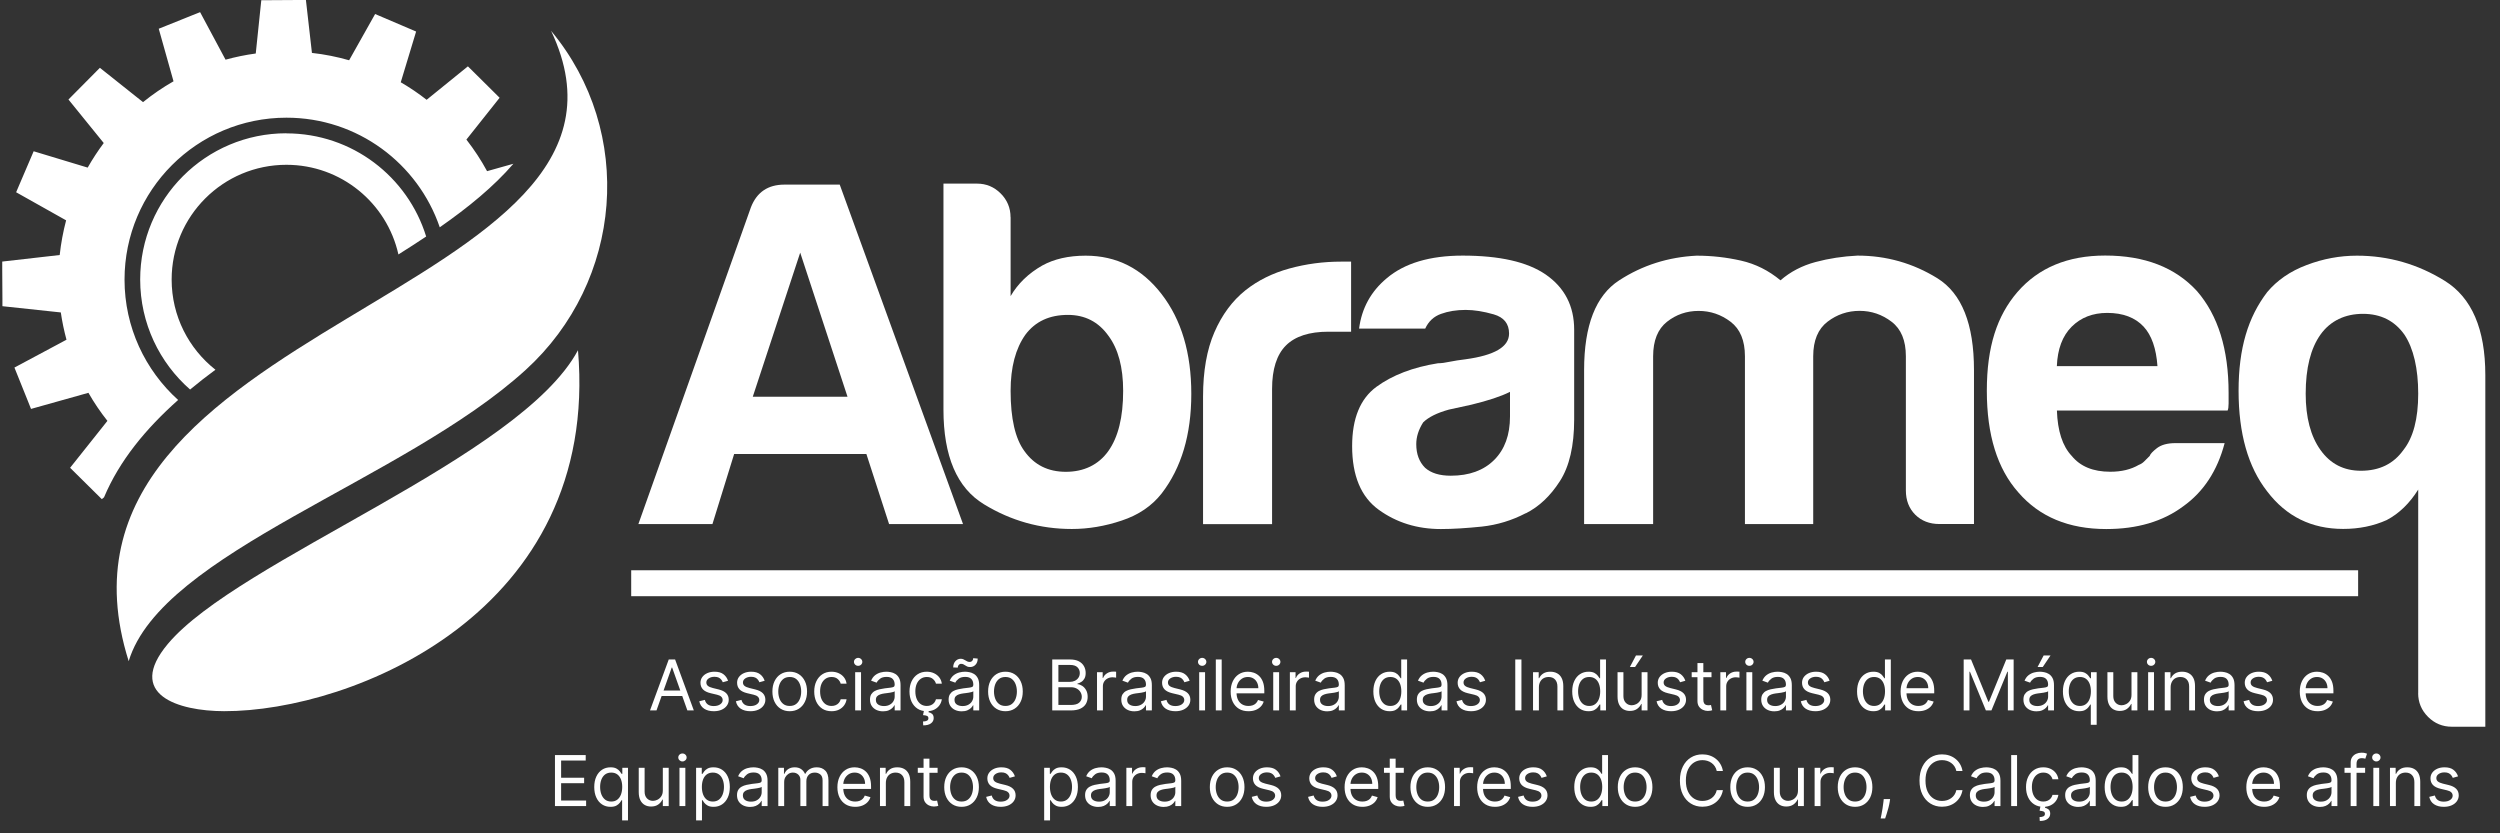
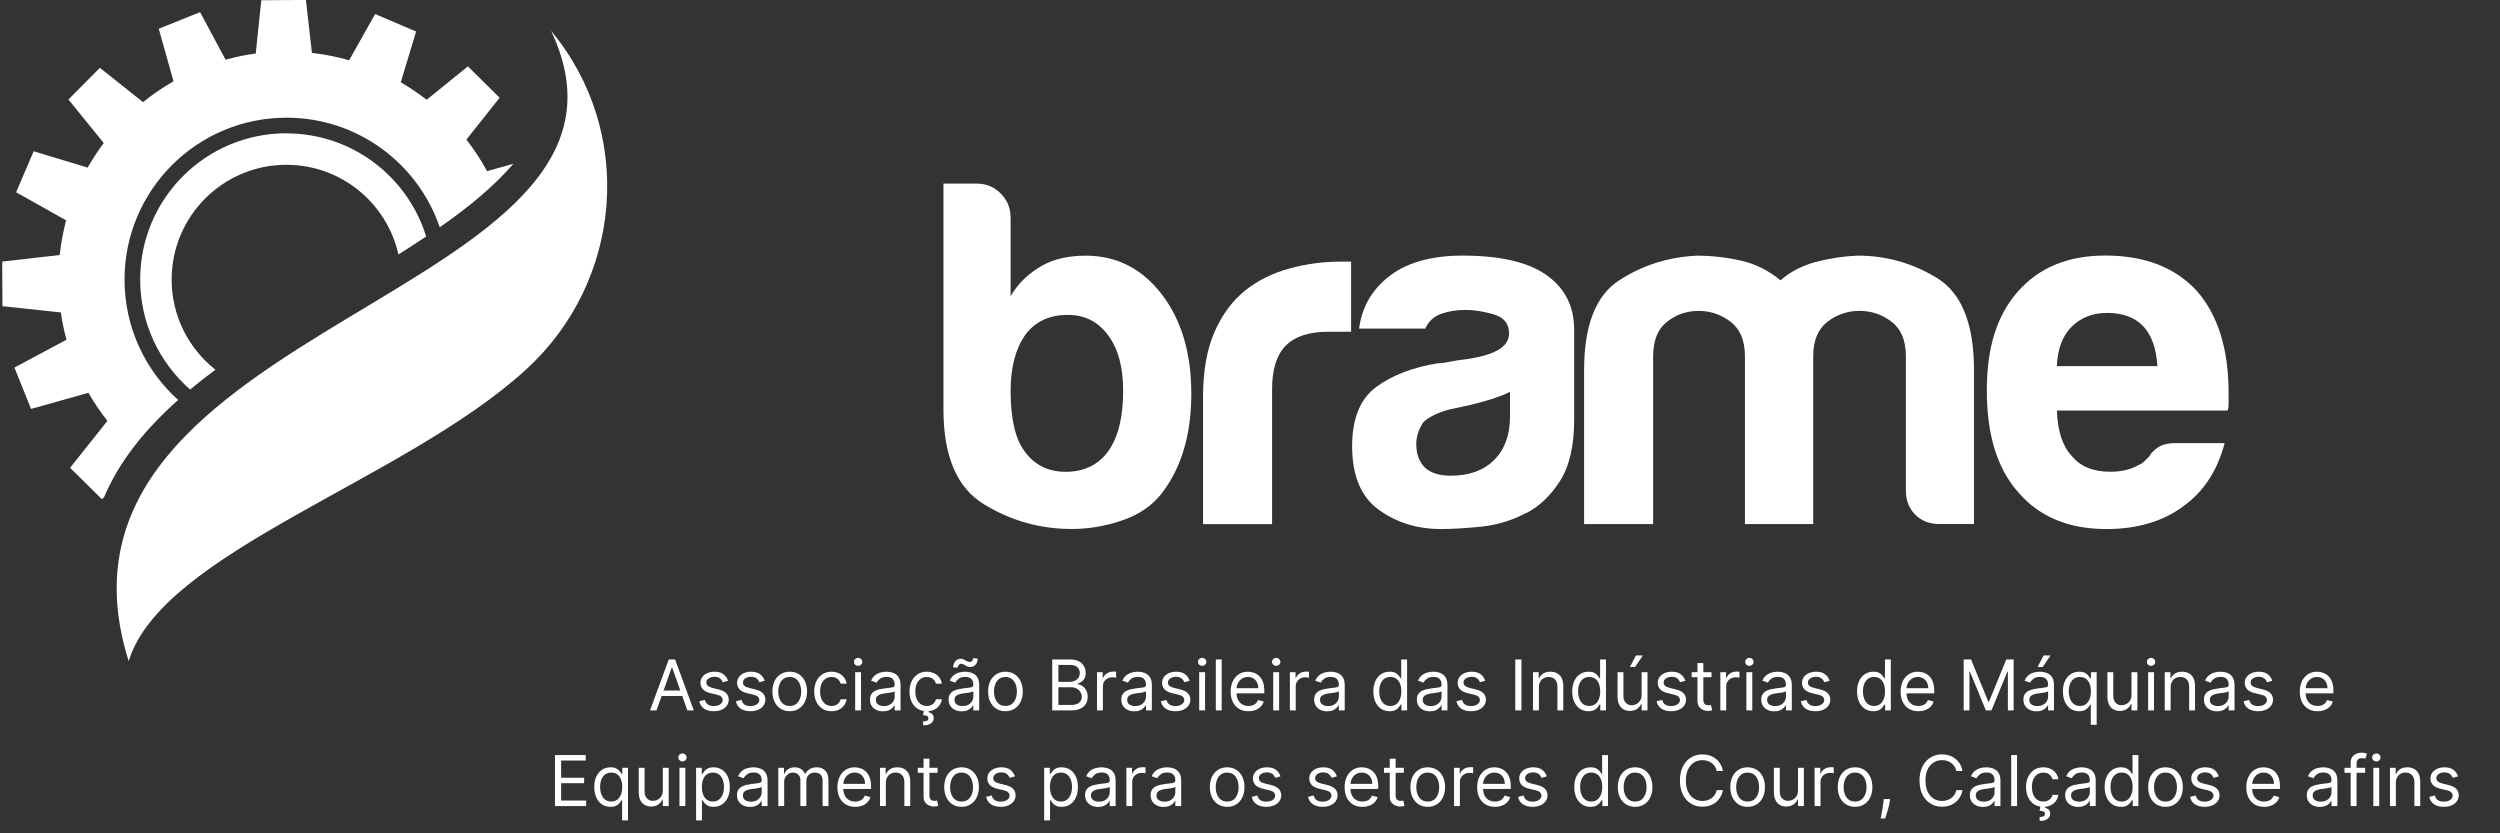
<svg xmlns="http://www.w3.org/2000/svg" width="123" height="41" viewBox="0 0 123 41" fill="none">
  <rect x="0" y="0" width="123" height="41" fill="#333333" stroke="none" />
  <path fill-rule="evenodd" clip-rule="evenodd" d="M107.024 21.802H109.452C109.095 23.161 108.414 24.198 107.414 24.911C106.412 25.658 105.147 26.029 103.627 26.029C101.783 26.029 100.34 25.428 99.306 24.23C98.269 23.066 97.752 21.4 97.752 19.228C97.752 17.055 98.254 15.536 99.254 14.372C100.292 13.174 101.731 12.573 103.576 12.573C105.518 12.573 107.024 13.156 108.093 14.323C109.13 15.521 109.647 17.185 109.647 19.325V19.86C109.647 20.021 109.63 20.133 109.598 20.199H101.2C101.234 21.202 101.473 21.949 101.929 22.431C102.349 22.948 102.981 23.21 103.823 23.21C104.375 23.21 104.843 23.098 105.231 22.871C105.326 22.837 105.418 22.779 105.495 22.701C105.578 22.618 105.665 22.532 105.765 22.431C105.794 22.337 105.917 22.207 106.124 22.046C106.337 21.885 106.639 21.802 107.024 21.802V21.802ZM101.197 18.015H106.147C106.087 17.142 105.857 16.495 105.469 16.073C105.05 15.622 104.449 15.395 103.676 15.395C102.964 15.395 102.38 15.622 101.927 16.073C101.47 16.53 101.231 17.176 101.197 18.015Z" fill="white" />
  <path fill-rule="evenodd" clip-rule="evenodd" d="M89.204 25.785H85.851V17.53C85.851 16.754 85.615 16.188 85.147 15.832C84.678 15.475 84.153 15.297 83.569 15.297C82.986 15.297 82.466 15.475 82.015 15.832C81.564 16.188 81.334 16.757 81.334 17.53V25.785H77.938V18.211C77.938 16.01 78.512 14.539 79.662 13.794C80.811 13.047 82.081 12.648 83.475 12.579C84.222 12.579 84.946 12.662 85.658 12.823C86.371 12.984 87.017 13.309 87.6 13.792C88.086 13.369 88.661 13.07 89.324 12.892C89.988 12.714 90.675 12.611 91.387 12.576C92.813 12.576 94.123 12.95 95.321 13.691C96.519 14.438 97.12 15.941 97.12 18.208V25.782H95.421C94.933 25.782 94.539 25.629 94.229 25.322C93.922 25.012 93.769 24.618 93.769 24.132V17.527C93.769 16.751 93.534 16.185 93.065 15.829C92.597 15.472 92.071 15.294 91.491 15.294C90.91 15.294 90.379 15.472 89.913 15.829C89.448 16.185 89.21 16.754 89.21 17.527V25.782L89.204 25.785Z" fill="white" />
  <path fill-rule="evenodd" clip-rule="evenodd" d="M75.067 25.25C74.386 25.606 73.668 25.825 72.91 25.908C72.148 25.986 71.476 26.029 70.893 26.029C69.729 26.029 68.709 25.713 67.835 25.081C66.962 24.451 66.525 23.405 66.525 21.949C66.525 20.59 66.922 19.621 67.715 19.035C68.508 18.455 69.522 18.067 70.749 17.872C70.91 17.872 71.105 17.846 71.332 17.797C71.559 17.751 71.818 17.711 72.108 17.676C73.533 17.481 74.246 17.064 74.246 16.412C74.246 15.926 73.993 15.613 73.493 15.467C72.993 15.323 72.53 15.248 72.108 15.248C71.657 15.248 71.252 15.314 70.895 15.444C70.539 15.573 70.283 15.812 70.12 16.168H66.867C66.996 15.165 67.448 14.34 68.226 13.691C69.1 12.95 70.347 12.576 71.964 12.576C73.78 12.576 75.136 12.884 76.041 13.501C76.981 14.148 77.449 15.056 77.449 16.22V20.641C77.449 21.934 77.214 22.949 76.745 23.675C76.277 24.405 75.717 24.931 75.07 25.256L75.067 25.25ZM74.292 19.279C73.841 19.506 73.206 19.713 72.398 19.909C71.651 20.07 71.283 20.153 71.283 20.153C70.7 20.314 70.278 20.526 70.019 20.782C69.792 21.139 69.68 21.495 69.68 21.851C69.68 22.337 69.824 22.724 70.114 23.015C70.407 23.276 70.826 23.405 71.378 23.405C72.286 23.405 72.999 23.144 73.516 22.627C74.033 22.11 74.292 21.4 74.292 20.492V19.279Z" fill="white" />
  <path fill-rule="evenodd" clip-rule="evenodd" d="M59.19 25.785V19.521C59.19 18.262 59.377 17.199 59.75 16.343C60.124 15.484 60.632 14.797 61.279 14.28C61.891 13.795 62.612 13.438 63.436 13.211C64.261 12.984 65.112 12.872 65.985 12.872H66.474V16.32H65.356C64.416 16.32 63.718 16.547 63.267 16.998C62.816 17.449 62.586 18.162 62.586 19.136V25.788H59.187L59.19 25.785Z" fill="white" />
  <path fill-rule="evenodd" clip-rule="evenodd" d="M49.722 10.686V14.568C50.079 13.956 50.596 13.453 51.277 13.065C51.86 12.743 52.573 12.579 53.414 12.579C54.934 12.579 56.181 13.209 57.153 14.473C58.127 15.737 58.612 17.369 58.612 19.377C58.612 21.386 58.127 23.015 57.153 24.279C56.667 24.897 56.012 25.339 55.187 25.612C54.36 25.891 53.541 26.026 52.734 26.026C51.179 26.026 49.737 25.621 48.412 24.811C47.082 24.003 46.418 22.449 46.418 20.15V9.034H48.07C48.521 9.034 48.912 9.195 49.234 9.519C49.556 9.841 49.719 10.232 49.719 10.689L49.722 10.686ZM55.259 19.231C55.259 18.067 55.015 17.159 54.529 16.513C54.044 15.835 53.38 15.493 52.541 15.493C51.633 15.493 50.938 15.815 50.452 16.464C49.967 17.145 49.722 18.067 49.722 19.231C49.722 20.59 49.949 21.581 50.401 22.193C50.886 22.874 51.564 23.213 52.441 23.213C53.317 23.213 54.044 22.874 54.529 22.193C55.015 21.512 55.259 20.527 55.259 19.231V19.231Z" fill="white" />
-   <path fill-rule="evenodd" clip-rule="evenodd" d="M38.591 9.083H41.315L47.381 25.785H43.743L42.626 22.337H36.12L35.052 25.785H31.408L36.945 10.2C37.235 9.453 37.787 9.083 38.594 9.083H38.591ZM39.37 12.43L37.037 19.518H41.697L39.37 12.43V12.43Z" fill="white" />
-   <path fill-rule="evenodd" clip-rule="evenodd" d="M118.976 34.105V24.087C118.554 24.762 118.037 25.267 117.422 25.589C116.775 25.879 116.063 26.023 115.284 26.023C113.73 26.023 112.483 25.411 111.546 24.178C110.607 22.98 110.138 21.331 110.138 19.228C110.138 17.125 110.607 15.602 111.546 14.372C112.032 13.792 112.678 13.343 113.488 13.039C114.296 12.731 115.12 12.579 115.962 12.579C117.517 12.579 118.959 12.996 120.284 13.818C121.611 14.642 122.278 16.188 122.278 18.455V35.755H120.628C120.175 35.755 119.784 35.594 119.459 35.269C119.137 34.947 118.973 34.557 118.973 34.105H118.976ZM113.44 19.374C113.44 20.538 113.684 21.463 114.169 22.141C114.655 22.822 115.316 23.161 116.158 23.161C117.066 23.161 117.761 22.822 118.247 22.141C118.732 21.529 118.976 20.604 118.976 19.374C118.976 18.145 118.749 17.142 118.295 16.461C117.81 15.78 117.132 15.441 116.258 15.441C115.385 15.441 114.655 15.78 114.169 16.461C113.684 17.142 113.44 18.11 113.44 19.374V19.374Z" fill="white" />
-   <path d="M116.02 28.057H31.055V29.333H116.02V28.057Z" fill="white" />
  <path fill-rule="evenodd" clip-rule="evenodd" d="M15.344 2.603C15.973 2.672 16.585 2.796 17.177 2.965L18.456 0.69L18.812 0.842L20.116 1.399L20.473 1.552L19.717 4.048C20.162 4.307 20.588 4.594 20.99 4.91L23.021 3.264L23.297 3.537L24.306 4.537L24.581 4.81L22.947 6.867C23.326 7.356 23.668 7.873 23.964 8.421L25.259 8.057C24.3 9.171 23.05 10.197 21.636 11.183C20.565 8.045 17.594 5.79 14.094 5.79C9.695 5.79 6.127 9.358 6.127 13.757C6.127 16.107 7.147 18.219 8.764 19.679C7.172 21.095 5.879 22.661 5.118 24.469L5.009 24.558L4.733 24.285L3.725 23.288L3.449 23.015L5.285 20.707C4.94 20.271 4.627 19.811 4.351 19.326L1.526 20.119L1.383 19.759L0.854 18.443L0.71 18.084L3.271 16.714C3.153 16.277 3.058 15.829 2.992 15.372L0.119 15.065V14.677L0.11 13.257V12.869L2.937 12.547C3 11.964 3.107 11.395 3.253 10.841L0.794 9.459L0.946 9.102L1.504 7.798L1.656 7.442L4.314 8.246C4.552 7.827 4.816 7.422 5.104 7.037L3.368 4.896L3.641 4.62L4.641 3.612L4.914 3.336L7.037 5.025C7.509 4.643 8.009 4.301 8.537 4L7.81 1.414L8.169 1.27L9.485 0.741L9.845 0.598L11.097 2.936C11.58 2.804 12.074 2.701 12.583 2.632L12.856 0.009H13.244L14.663 0H15.051L15.347 2.6L15.344 2.603ZM14.091 6.557C10.12 6.557 6.897 9.778 6.897 13.751C6.897 15.909 7.848 17.846 9.353 19.165C9.753 18.831 10.172 18.507 10.6 18.191C9.287 17.156 8.445 15.553 8.445 13.754C8.445 10.637 10.974 8.108 14.091 8.108C16.784 8.108 19.039 9.993 19.602 12.519C20.068 12.226 20.524 11.933 20.967 11.637C20.062 8.697 17.326 6.562 14.091 6.562V6.557Z" fill="white" />
  <path fill-rule="evenodd" clip-rule="evenodd" d="M6.331 32.528C1.027 15.734 33.371 14.694 27.113 1.517C31.259 6.499 30.653 13.841 25.86 18.202C19.858 23.667 7.954 27.164 6.331 32.531V32.528Z" fill="white" />
-   <path fill-rule="evenodd" clip-rule="evenodd" d="M8.256 31.683C11.721 27.543 25.584 22.555 28.437 17.231C29.535 30.112 17.332 35.005 11.025 34.99C8.759 34.985 6.173 34.172 8.256 31.683Z" fill="white" />
  <path d="M32.3 34.953H31.981L32.902 32.446H33.215L34.136 34.953H33.818L33.069 32.843H33.049L32.3 34.953ZM32.417 33.974H33.7V34.243H32.417V33.974ZM35.82 33.494L35.56 33.567C35.544 33.524 35.52 33.482 35.488 33.441C35.457 33.4 35.414 33.365 35.361 33.338C35.307 33.312 35.238 33.298 35.154 33.298C35.039 33.298 34.943 33.325 34.866 33.378C34.79 33.43 34.752 33.496 34.752 33.577C34.752 33.649 34.778 33.706 34.831 33.747C34.883 33.789 34.964 33.824 35.075 33.851L35.355 33.92C35.523 33.961 35.648 34.023 35.73 34.107C35.813 34.191 35.854 34.298 35.854 34.429C35.854 34.537 35.823 34.633 35.761 34.718C35.7 34.803 35.614 34.87 35.504 34.919C35.394 34.968 35.266 34.992 35.119 34.992C34.928 34.992 34.769 34.951 34.643 34.868C34.517 34.784 34.438 34.663 34.404 34.503L34.679 34.434C34.705 34.535 34.754 34.611 34.827 34.662C34.9 34.713 34.996 34.738 35.114 34.738C35.249 34.738 35.356 34.709 35.435 34.652C35.515 34.594 35.555 34.525 35.555 34.444C35.555 34.379 35.532 34.324 35.487 34.28C35.441 34.235 35.371 34.202 35.276 34.18L34.963 34.106C34.791 34.065 34.664 34.002 34.583 33.916C34.503 33.83 34.463 33.722 34.463 33.592C34.463 33.486 34.493 33.392 34.553 33.31C34.613 33.229 34.695 33.164 34.799 33.118C34.903 33.072 35.022 33.048 35.154 33.048C35.34 33.048 35.486 33.089 35.592 33.171C35.699 33.252 35.775 33.36 35.82 33.494ZM37.621 33.494L37.362 33.567C37.345 33.524 37.321 33.482 37.289 33.441C37.258 33.4 37.216 33.365 37.162 33.338C37.108 33.312 37.039 33.298 36.955 33.298C36.84 33.298 36.744 33.325 36.667 33.378C36.592 33.43 36.553 33.496 36.553 33.577C36.553 33.649 36.58 33.706 36.632 33.747C36.684 33.789 36.766 33.824 36.877 33.851L37.156 33.92C37.324 33.961 37.449 34.023 37.532 34.107C37.614 34.191 37.656 34.298 37.656 34.429C37.656 34.537 37.624 34.633 37.562 34.718C37.501 34.803 37.416 34.87 37.305 34.919C37.195 34.968 37.067 34.992 36.921 34.992C36.729 34.992 36.57 34.951 36.444 34.868C36.319 34.784 36.239 34.663 36.206 34.503L36.48 34.434C36.506 34.535 36.556 34.611 36.628 34.662C36.702 34.713 36.798 34.738 36.916 34.738C37.051 34.738 37.158 34.709 37.237 34.652C37.317 34.594 37.357 34.525 37.357 34.444C37.357 34.379 37.334 34.324 37.288 34.28C37.242 34.235 37.172 34.202 37.078 34.18L36.764 34.106C36.592 34.065 36.465 34.002 36.385 33.916C36.305 33.83 36.265 33.722 36.265 33.592C36.265 33.486 36.294 33.392 36.354 33.31C36.414 33.229 36.496 33.164 36.6 33.118C36.705 33.072 36.823 33.048 36.955 33.048C37.141 33.048 37.287 33.089 37.394 33.171C37.5 33.252 37.576 33.36 37.621 33.494ZM38.855 34.992C38.685 34.992 38.536 34.952 38.408 34.871C38.28 34.791 38.181 34.678 38.109 34.532C38.038 34.387 38.002 34.217 38.002 34.023C38.002 33.827 38.038 33.656 38.109 33.51C38.181 33.364 38.28 33.25 38.408 33.169C38.536 33.089 38.685 33.048 38.855 33.048C39.024 33.048 39.173 33.089 39.3 33.169C39.428 33.25 39.528 33.364 39.599 33.51C39.671 33.656 39.707 33.827 39.707 34.023C39.707 34.217 39.671 34.387 39.599 34.532C39.528 34.678 39.428 34.791 39.3 34.871C39.173 34.952 39.024 34.992 38.855 34.992ZM38.855 34.733C38.983 34.733 39.09 34.7 39.173 34.634C39.256 34.568 39.318 34.481 39.358 34.373C39.398 34.265 39.418 34.148 39.418 34.023C39.418 33.897 39.398 33.78 39.358 33.671C39.318 33.563 39.256 33.475 39.173 33.408C39.09 33.341 38.983 33.308 38.855 33.308C38.725 33.308 38.619 33.341 38.536 33.408C38.453 33.475 38.391 33.563 38.351 33.671C38.311 33.78 38.291 33.897 38.291 34.023C38.291 34.148 38.311 34.265 38.351 34.373C38.391 34.481 38.453 34.568 38.536 34.634C38.619 34.7 38.725 34.733 38.855 34.733ZM40.912 34.992C40.735 34.992 40.584 34.951 40.456 34.868C40.329 34.784 40.231 34.67 40.162 34.524C40.094 34.377 40.06 34.211 40.06 34.023C40.06 33.832 40.095 33.663 40.165 33.517C40.236 33.37 40.335 33.255 40.461 33.173C40.589 33.09 40.737 33.048 40.907 33.048C41.039 33.048 41.158 33.073 41.264 33.122C41.37 33.171 41.457 33.239 41.525 33.327C41.593 33.416 41.635 33.518 41.651 33.636H41.362C41.34 33.55 41.291 33.474 41.215 33.408C41.14 33.341 41.039 33.308 40.912 33.308C40.799 33.308 40.7 33.337 40.615 33.396C40.531 33.454 40.466 33.536 40.418 33.642C40.372 33.747 40.349 33.871 40.349 34.013C40.349 34.158 40.371 34.285 40.417 34.393C40.464 34.5 40.529 34.584 40.613 34.644C40.698 34.703 40.797 34.733 40.912 34.733C40.987 34.733 41.055 34.72 41.116 34.694C41.178 34.668 41.229 34.63 41.272 34.581C41.314 34.532 41.344 34.473 41.362 34.405H41.651C41.635 34.516 41.595 34.616 41.53 34.705C41.466 34.793 41.382 34.863 41.277 34.915C41.172 34.967 41.05 34.992 40.912 34.992ZM42.074 34.953V33.073H42.363V34.953H42.074ZM42.221 32.759C42.164 32.759 42.116 32.74 42.075 32.702C42.035 32.663 42.015 32.617 42.015 32.563C42.015 32.51 42.035 32.463 42.075 32.425C42.116 32.387 42.164 32.367 42.221 32.367C42.277 32.367 42.325 32.387 42.365 32.425C42.406 32.463 42.426 32.51 42.426 32.563C42.426 32.617 42.406 32.663 42.365 32.702C42.325 32.74 42.277 32.759 42.221 32.759ZM43.445 34.997C43.326 34.997 43.218 34.975 43.121 34.93C43.024 34.884 42.947 34.819 42.889 34.733C42.832 34.647 42.804 34.542 42.804 34.419C42.804 34.312 42.825 34.224 42.867 34.157C42.91 34.09 42.967 34.037 43.038 33.998C43.109 33.96 43.187 33.931 43.273 33.913C43.359 33.893 43.446 33.877 43.533 33.866C43.648 33.851 43.74 33.84 43.811 33.833C43.883 33.825 43.935 33.811 43.968 33.793C44.002 33.774 44.018 33.741 44.018 33.695V33.685C44.018 33.564 43.985 33.47 43.919 33.403C43.854 33.336 43.755 33.303 43.622 33.303C43.484 33.303 43.376 33.333 43.297 33.394C43.219 33.454 43.164 33.518 43.132 33.587L42.858 33.489C42.907 33.375 42.972 33.286 43.053 33.222C43.136 33.158 43.226 33.113 43.323 33.087C43.421 33.061 43.517 33.048 43.612 33.048C43.672 33.048 43.742 33.056 43.82 33.07C43.899 33.084 43.975 33.113 44.049 33.157C44.123 33.201 44.185 33.268 44.234 33.357C44.283 33.446 44.307 33.565 44.307 33.714V34.953H44.018V34.699H44.004C43.984 34.739 43.951 34.783 43.906 34.83C43.86 34.876 43.799 34.916 43.723 34.949C43.647 34.981 43.555 34.997 43.445 34.997ZM43.489 34.738C43.604 34.738 43.7 34.715 43.778 34.67C43.858 34.626 43.917 34.568 43.957 34.497C43.998 34.426 44.018 34.351 44.018 34.273V34.008C44.006 34.023 43.979 34.036 43.938 34.048C43.897 34.06 43.849 34.07 43.795 34.079C43.742 34.087 43.691 34.095 43.64 34.101C43.59 34.107 43.55 34.112 43.519 34.116C43.444 34.126 43.373 34.142 43.308 34.164C43.244 34.185 43.191 34.217 43.151 34.26C43.112 34.303 43.093 34.361 43.093 34.434C43.093 34.535 43.13 34.611 43.204 34.662C43.279 34.713 43.374 34.738 43.489 34.738ZM45.599 34.992C45.422 34.992 45.271 34.951 45.143 34.868C45.016 34.784 44.918 34.67 44.849 34.524C44.781 34.377 44.747 34.211 44.747 34.023C44.747 33.832 44.782 33.663 44.852 33.517C44.923 33.37 45.022 33.255 45.148 33.173C45.276 33.09 45.424 33.048 45.594 33.048C45.726 33.048 45.845 33.073 45.951 33.122C46.057 33.171 46.144 33.239 46.212 33.327C46.28 33.416 46.322 33.518 46.338 33.636H46.049C46.027 33.55 45.978 33.474 45.902 33.408C45.827 33.341 45.726 33.308 45.599 33.308C45.486 33.308 45.387 33.337 45.302 33.396C45.218 33.454 45.153 33.536 45.105 33.642C45.059 33.747 45.035 33.871 45.035 34.013C45.035 34.158 45.058 34.285 45.104 34.393C45.151 34.5 45.216 34.584 45.3 34.644C45.385 34.703 45.484 34.733 45.599 34.733C45.674 34.733 45.742 34.72 45.803 34.694C45.864 34.668 45.916 34.63 45.959 34.581C46.001 34.532 46.031 34.473 46.049 34.405H46.338C46.322 34.516 46.282 34.616 46.217 34.705C46.153 34.793 46.069 34.863 45.964 34.915C45.859 34.967 45.737 34.992 45.599 34.992ZM45.462 34.944H45.702L45.682 35.041C45.746 35.051 45.804 35.078 45.857 35.121C45.91 35.165 45.937 35.235 45.937 35.331C45.937 35.436 45.893 35.522 45.806 35.588C45.719 35.654 45.591 35.688 45.422 35.688L45.413 35.497C45.489 35.497 45.551 35.485 45.601 35.46C45.652 35.437 45.677 35.397 45.677 35.34C45.677 35.284 45.656 35.246 45.615 35.225C45.573 35.205 45.506 35.191 45.413 35.184L45.462 34.944ZM47.314 34.997C47.195 34.997 47.087 34.975 46.99 34.93C46.892 34.884 46.815 34.819 46.758 34.733C46.701 34.647 46.672 34.542 46.672 34.419C46.672 34.312 46.694 34.224 46.736 34.157C46.779 34.09 46.835 34.037 46.906 33.998C46.977 33.96 47.056 33.931 47.142 33.913C47.228 33.893 47.315 33.877 47.402 33.866C47.517 33.851 47.609 33.84 47.68 33.833C47.752 33.825 47.804 33.811 47.837 33.793C47.87 33.774 47.887 33.741 47.887 33.695V33.685C47.887 33.564 47.854 33.47 47.788 33.403C47.723 33.336 47.623 33.303 47.49 33.303C47.352 33.303 47.244 33.333 47.166 33.394C47.088 33.454 47.032 33.518 47.001 33.587L46.726 33.489C46.775 33.375 46.841 33.286 46.922 33.222C47.005 33.158 47.095 33.113 47.192 33.087C47.29 33.061 47.386 33.048 47.481 33.048C47.541 33.048 47.61 33.056 47.689 33.07C47.768 33.084 47.844 33.113 47.918 33.157C47.992 33.201 48.054 33.268 48.103 33.357C48.152 33.446 48.176 33.565 48.176 33.714V34.953H47.887V34.699H47.873C47.853 34.739 47.82 34.783 47.775 34.83C47.729 34.876 47.668 34.916 47.592 34.949C47.516 34.981 47.423 34.997 47.314 34.997ZM47.358 34.738C47.472 34.738 47.569 34.715 47.647 34.67C47.726 34.626 47.786 34.568 47.826 34.497C47.867 34.426 47.887 34.351 47.887 34.273V34.008C47.875 34.023 47.848 34.036 47.806 34.048C47.766 34.06 47.718 34.07 47.664 34.079C47.611 34.087 47.559 34.095 47.509 34.101C47.459 34.107 47.419 34.112 47.388 34.116C47.312 34.126 47.242 34.142 47.177 34.164C47.112 34.185 47.06 34.217 47.02 34.26C46.981 34.303 46.962 34.361 46.962 34.434C46.962 34.535 46.999 34.611 47.073 34.662C47.148 34.713 47.243 34.738 47.358 34.738ZM47.123 32.847L46.898 32.838C46.898 32.713 46.933 32.611 47.004 32.532C47.076 32.452 47.165 32.411 47.27 32.411C47.317 32.411 47.358 32.42 47.394 32.436C47.43 32.452 47.464 32.469 47.497 32.49C47.529 32.51 47.563 32.529 47.597 32.545C47.632 32.56 47.672 32.568 47.716 32.568C47.762 32.568 47.801 32.55 47.833 32.514C47.866 32.478 47.882 32.434 47.882 32.382L48.103 32.402C48.103 32.529 48.067 32.63 47.995 32.705C47.924 32.781 47.836 32.818 47.73 32.818C47.674 32.818 47.628 32.81 47.591 32.795C47.554 32.778 47.522 32.76 47.493 32.74C47.464 32.719 47.434 32.701 47.402 32.686C47.37 32.669 47.331 32.661 47.285 32.661C47.238 32.661 47.199 32.68 47.168 32.716C47.138 32.752 47.123 32.796 47.123 32.847ZM49.468 34.992C49.298 34.992 49.149 34.952 49.021 34.871C48.893 34.791 48.794 34.678 48.722 34.532C48.651 34.387 48.615 34.217 48.615 34.023C48.615 33.827 48.651 33.656 48.722 33.51C48.794 33.364 48.893 33.25 49.021 33.169C49.149 33.089 49.298 33.048 49.468 33.048C49.637 33.048 49.786 33.089 49.913 33.169C50.041 33.25 50.141 33.364 50.212 33.51C50.284 33.656 50.32 33.827 50.32 34.023C50.32 34.217 50.284 34.387 50.212 34.532C50.141 34.678 50.041 34.791 49.913 34.871C49.786 34.952 49.637 34.992 49.468 34.992ZM49.468 34.733C49.596 34.733 49.703 34.7 49.786 34.634C49.869 34.568 49.931 34.481 49.971 34.373C50.011 34.265 50.031 34.148 50.031 34.023C50.031 33.897 50.011 33.78 49.971 33.671C49.931 33.563 49.869 33.475 49.786 33.408C49.703 33.341 49.596 33.308 49.468 33.308C49.339 33.308 49.233 33.341 49.149 33.408C49.066 33.475 49.004 33.563 48.964 33.671C48.924 33.78 48.904 33.897 48.904 34.023C48.904 34.148 48.924 34.265 48.964 34.373C49.004 34.481 49.066 34.568 49.149 34.634C49.233 34.7 49.339 34.733 49.468 34.733ZM51.77 34.953V32.446H52.646C52.821 32.446 52.965 32.476 53.079 32.536C53.192 32.596 53.276 32.676 53.332 32.778C53.388 32.878 53.415 32.989 53.415 33.112C53.415 33.22 53.396 33.309 53.358 33.379C53.32 33.449 53.27 33.505 53.208 33.545C53.147 33.586 53.081 33.616 53.009 33.636V33.66C53.086 33.665 53.163 33.692 53.24 33.741C53.318 33.79 53.383 33.86 53.435 33.952C53.487 34.043 53.513 34.155 53.513 34.287C53.513 34.413 53.485 34.526 53.428 34.627C53.37 34.727 53.28 34.806 53.157 34.865C53.034 34.924 52.873 34.953 52.676 34.953H51.77ZM52.073 34.684H52.676C52.874 34.684 53.015 34.646 53.098 34.569C53.182 34.491 53.224 34.398 53.224 34.287C53.224 34.202 53.203 34.124 53.159 34.052C53.116 33.98 53.054 33.922 52.974 33.878C52.895 33.834 52.8 33.812 52.691 33.812H52.073V34.684ZM52.073 33.548H52.637C52.728 33.548 52.81 33.53 52.884 33.494C52.958 33.458 53.017 33.407 53.06 33.342C53.104 33.277 53.126 33.2 53.126 33.112C53.126 33.002 53.088 32.908 53.011 32.831C52.934 32.754 52.813 32.715 52.646 32.715H52.073V33.548ZM53.973 34.953V33.073H54.252V33.357H54.272C54.306 33.264 54.368 33.188 54.458 33.13C54.548 33.072 54.649 33.043 54.761 33.043C54.783 33.043 54.809 33.044 54.841 33.044C54.873 33.045 54.897 33.047 54.913 33.048V33.342C54.904 33.34 54.881 33.336 54.846 33.331C54.812 33.325 54.775 33.322 54.737 33.322C54.646 33.322 54.564 33.342 54.492 33.38C54.421 33.418 54.365 33.47 54.323 33.537C54.282 33.603 54.262 33.678 54.262 33.763V34.953H53.973ZM55.809 34.997C55.69 34.997 55.582 34.975 55.485 34.93C55.388 34.884 55.311 34.819 55.253 34.733C55.196 34.647 55.168 34.542 55.168 34.419C55.168 34.312 55.189 34.224 55.231 34.157C55.274 34.09 55.331 34.037 55.402 33.998C55.473 33.96 55.551 33.931 55.637 33.913C55.723 33.893 55.81 33.877 55.898 33.866C56.012 33.851 56.104 33.84 56.175 33.833C56.247 33.825 56.3 33.811 56.332 33.793C56.366 33.774 56.382 33.741 56.382 33.695V33.685C56.382 33.564 56.349 33.47 56.283 33.403C56.218 33.336 56.119 33.303 55.986 33.303C55.848 33.303 55.739 33.333 55.661 33.394C55.583 33.454 55.528 33.518 55.496 33.587L55.222 33.489C55.271 33.375 55.336 33.286 55.417 33.222C55.5 33.158 55.59 33.113 55.687 33.087C55.785 33.061 55.881 33.048 55.976 33.048C56.036 33.048 56.106 33.056 56.184 33.07C56.263 33.084 56.34 33.113 56.413 33.157C56.487 33.201 56.549 33.268 56.598 33.357C56.647 33.446 56.671 33.565 56.671 33.714V34.953H56.382V34.699H56.368C56.348 34.739 56.315 34.783 56.27 34.83C56.224 34.876 56.163 34.916 56.087 34.949C56.011 34.981 55.919 34.997 55.809 34.997ZM55.853 34.738C55.968 34.738 56.064 34.715 56.142 34.67C56.221 34.626 56.281 34.568 56.321 34.497C56.362 34.426 56.382 34.351 56.382 34.273V34.008C56.37 34.023 56.343 34.036 56.301 34.048C56.261 34.06 56.213 34.07 56.16 34.079C56.106 34.087 56.055 34.095 56.004 34.101C55.954 34.107 55.914 34.112 55.883 34.116C55.808 34.126 55.737 34.142 55.672 34.164C55.608 34.185 55.555 34.217 55.515 34.26C55.476 34.303 55.457 34.361 55.457 34.434C55.457 34.535 55.494 34.611 55.568 34.662C55.643 34.713 55.738 34.738 55.853 34.738ZM58.531 33.494L58.271 33.567C58.255 33.524 58.231 33.482 58.199 33.441C58.168 33.4 58.126 33.365 58.072 33.338C58.018 33.312 57.949 33.298 57.865 33.298C57.75 33.298 57.654 33.325 57.577 33.378C57.501 33.43 57.463 33.496 57.463 33.577C57.463 33.649 57.489 33.706 57.541 33.747C57.594 33.789 57.675 33.824 57.786 33.851L58.066 33.92C58.234 33.961 58.359 34.023 58.441 34.107C58.524 34.191 58.565 34.298 58.565 34.429C58.565 34.537 58.534 34.633 58.472 34.718C58.411 34.803 58.325 34.87 58.215 34.919C58.105 34.968 57.977 34.992 57.831 34.992C57.639 34.992 57.48 34.951 57.354 34.868C57.228 34.784 57.149 34.663 57.115 34.503L57.39 34.434C57.416 34.535 57.465 34.611 57.538 34.662C57.611 34.713 57.707 34.738 57.826 34.738C57.96 34.738 58.067 34.709 58.146 34.652C58.226 34.594 58.266 34.525 58.266 34.444C58.266 34.379 58.243 34.324 58.198 34.28C58.152 34.235 58.082 34.202 57.987 34.18L57.674 34.106C57.502 34.065 57.375 34.002 57.294 33.916C57.214 33.83 57.174 33.722 57.174 33.592C57.174 33.486 57.204 33.392 57.264 33.31C57.324 33.229 57.406 33.164 57.51 33.118C57.614 33.072 57.733 33.048 57.865 33.048C58.051 33.048 58.197 33.089 58.303 33.171C58.41 33.252 58.486 33.36 58.531 33.494ZM59 34.953V33.073H59.289V34.953H59ZM59.147 32.759C59.091 32.759 59.042 32.74 59.001 32.702C58.961 32.663 58.941 32.617 58.941 32.563C58.941 32.51 58.961 32.463 59.001 32.425C59.042 32.387 59.091 32.367 59.147 32.367C59.203 32.367 59.252 32.387 59.291 32.425C59.332 32.463 59.353 32.51 59.353 32.563C59.353 32.617 59.332 32.663 59.291 32.702C59.252 32.74 59.203 32.759 59.147 32.759ZM60.107 32.446V34.953H59.818V32.446H60.107ZM61.425 34.992C61.244 34.992 61.087 34.953 60.956 34.873C60.825 34.792 60.725 34.679 60.654 34.535C60.583 34.389 60.548 34.22 60.548 34.028C60.548 33.835 60.583 33.665 60.654 33.518C60.725 33.371 60.823 33.255 60.95 33.173C61.077 33.09 61.226 33.048 61.396 33.048C61.494 33.048 61.59 33.065 61.686 33.097C61.781 33.13 61.868 33.183 61.947 33.256C62.025 33.329 62.087 33.425 62.134 33.545C62.18 33.665 62.204 33.813 62.204 33.989V34.111H60.754V33.861H61.91C61.91 33.755 61.889 33.66 61.846 33.577C61.805 33.494 61.745 33.428 61.667 33.38C61.591 33.332 61.5 33.308 61.396 33.308C61.281 33.308 61.181 33.336 61.097 33.394C61.014 33.45 60.95 33.523 60.905 33.614C60.86 33.705 60.837 33.802 60.837 33.905V34.072C60.837 34.214 60.862 34.334 60.911 34.433C60.961 34.531 61.029 34.606 61.118 34.657C61.206 34.708 61.308 34.733 61.425 34.733C61.501 34.733 61.569 34.722 61.631 34.701C61.693 34.679 61.746 34.647 61.791 34.603C61.836 34.559 61.871 34.504 61.895 34.439L62.174 34.517C62.145 34.612 62.096 34.695 62.026 34.767C61.957 34.838 61.871 34.894 61.769 34.934C61.667 34.973 61.552 34.992 61.425 34.992ZM62.643 34.953V33.073H62.932V34.953H62.643ZM62.79 32.759C62.734 32.759 62.685 32.74 62.645 32.702C62.605 32.663 62.584 32.617 62.584 32.563C62.584 32.51 62.605 32.463 62.645 32.425C62.685 32.387 62.734 32.367 62.79 32.367C62.846 32.367 62.895 32.387 62.935 32.425C62.975 32.463 62.996 32.51 62.996 32.563C62.996 32.617 62.975 32.663 62.935 32.702C62.895 32.74 62.846 32.759 62.79 32.759ZM63.462 34.953V33.073H63.741V33.357H63.76C63.794 33.264 63.856 33.188 63.946 33.13C64.036 33.072 64.137 33.043 64.25 33.043C64.271 33.043 64.298 33.044 64.33 33.044C64.361 33.045 64.385 33.047 64.402 33.048V33.342C64.392 33.34 64.37 33.336 64.335 33.331C64.3 33.325 64.264 33.322 64.225 33.322C64.134 33.322 64.052 33.342 63.981 33.38C63.91 33.418 63.853 33.47 63.812 33.537C63.771 33.603 63.75 33.678 63.75 33.763V34.953H63.462ZM65.298 34.997C65.179 34.997 65.07 34.975 64.973 34.93C64.876 34.884 64.799 34.819 64.742 34.733C64.685 34.647 64.656 34.542 64.656 34.419C64.656 34.312 64.677 34.224 64.72 34.157C64.762 34.09 64.819 34.037 64.89 33.998C64.961 33.96 65.039 33.931 65.125 33.913C65.212 33.893 65.299 33.877 65.386 33.866C65.5 33.851 65.593 33.84 65.664 33.833C65.736 33.825 65.788 33.811 65.821 33.793C65.854 33.774 65.871 33.741 65.871 33.695V33.685C65.871 33.564 65.838 33.47 65.772 33.403C65.706 33.336 65.607 33.303 65.474 33.303C65.336 33.303 65.228 33.333 65.15 33.394C65.071 33.454 65.016 33.518 64.984 33.587L64.71 33.489C64.759 33.375 64.824 33.286 64.906 33.222C64.988 33.158 65.078 33.113 65.175 33.087C65.273 33.061 65.37 33.048 65.464 33.048C65.525 33.048 65.594 33.056 65.672 33.07C65.752 33.084 65.828 33.113 65.901 33.157C65.976 33.201 66.037 33.268 66.086 33.357C66.135 33.446 66.16 33.565 66.16 33.714V34.953H65.871V34.699H65.856C65.837 34.739 65.804 34.783 65.758 34.83C65.712 34.876 65.652 34.916 65.576 34.949C65.5 34.981 65.407 34.997 65.298 34.997ZM65.342 34.738C65.456 34.738 65.552 34.715 65.631 34.67C65.71 34.626 65.77 34.568 65.81 34.497C65.85 34.426 65.871 34.351 65.871 34.273V34.008C65.859 34.023 65.832 34.036 65.79 34.048C65.749 34.06 65.702 34.07 65.648 34.079C65.595 34.087 65.543 34.095 65.492 34.101C65.443 34.107 65.402 34.112 65.371 34.116C65.296 34.126 65.226 34.142 65.161 34.164C65.096 34.185 65.044 34.217 65.004 34.26C64.965 34.303 64.945 34.361 64.945 34.434C64.945 34.535 64.982 34.611 65.057 34.662C65.132 34.713 65.227 34.738 65.342 34.738ZM68.367 34.992C68.21 34.992 68.072 34.953 67.952 34.874C67.832 34.794 67.738 34.681 67.67 34.536C67.603 34.39 67.569 34.217 67.569 34.018C67.569 33.82 67.603 33.649 67.67 33.504C67.738 33.358 67.832 33.246 67.953 33.167C68.074 33.088 68.214 33.048 68.372 33.048C68.494 33.048 68.591 33.069 68.662 33.109C68.734 33.149 68.789 33.195 68.826 33.247C68.865 33.297 68.894 33.339 68.915 33.371H68.94V32.446H69.229V34.953H68.95V34.664H68.915C68.894 34.699 68.864 34.742 68.825 34.794C68.786 34.846 68.73 34.892 68.657 34.933C68.585 34.973 68.488 34.992 68.367 34.992ZM68.406 34.733C68.522 34.733 68.62 34.703 68.7 34.642C68.78 34.581 68.841 34.497 68.882 34.389C68.924 34.28 68.945 34.155 68.945 34.013C68.945 33.873 68.924 33.75 68.884 33.645C68.843 33.538 68.782 33.456 68.703 33.397C68.623 33.338 68.524 33.308 68.406 33.308C68.284 33.308 68.182 33.339 68.1 33.402C68.019 33.464 67.959 33.549 67.918 33.656C67.878 33.762 67.858 33.881 67.858 34.013C67.858 34.147 67.878 34.269 67.919 34.378C67.96 34.486 68.022 34.573 68.103 34.638C68.184 34.701 68.285 34.733 68.406 34.733ZM70.352 34.997C70.233 34.997 70.124 34.975 70.027 34.93C69.93 34.884 69.853 34.819 69.796 34.733C69.739 34.647 69.71 34.542 69.71 34.419C69.71 34.312 69.731 34.224 69.774 34.157C69.816 34.09 69.873 34.037 69.944 33.998C70.015 33.96 70.093 33.931 70.179 33.913C70.266 33.893 70.353 33.877 70.44 33.866C70.554 33.851 70.647 33.84 70.718 33.833C70.79 33.825 70.842 33.811 70.875 33.793C70.908 33.774 70.925 33.741 70.925 33.695V33.685C70.925 33.564 70.892 33.47 70.826 33.403C70.76 33.336 70.661 33.303 70.528 33.303C70.39 33.303 70.282 33.333 70.204 33.394C70.125 33.454 70.07 33.518 70.038 33.587L69.764 33.489C69.813 33.375 69.878 33.286 69.96 33.222C70.042 33.158 70.132 33.113 70.229 33.087C70.327 33.061 70.424 33.048 70.518 33.048C70.579 33.048 70.648 33.056 70.726 33.07C70.806 33.084 70.882 33.113 70.955 33.157C71.03 33.201 71.091 33.268 71.14 33.357C71.189 33.446 71.214 33.565 71.214 33.714V34.953H70.925V34.699H70.91C70.891 34.739 70.858 34.783 70.812 34.83C70.766 34.876 70.706 34.916 70.63 34.949C70.554 34.981 70.461 34.997 70.352 34.997ZM70.396 34.738C70.51 34.738 70.606 34.715 70.685 34.67C70.764 34.626 70.824 34.568 70.864 34.497C70.904 34.426 70.925 34.351 70.925 34.273V34.008C70.912 34.023 70.886 34.036 70.844 34.048C70.803 34.06 70.756 34.07 70.702 34.079C70.649 34.087 70.597 34.095 70.546 34.101C70.497 34.107 70.456 34.112 70.425 34.116C70.35 34.126 70.28 34.142 70.215 34.164C70.15 34.185 70.098 34.217 70.058 34.26C70.019 34.303 69.999 34.361 69.999 34.434C69.999 34.535 70.036 34.611 70.111 34.662C70.186 34.713 70.281 34.738 70.396 34.738ZM73.073 33.494L72.814 33.567C72.797 33.524 72.773 33.482 72.742 33.441C72.71 33.4 72.668 33.365 72.614 33.338C72.56 33.312 72.491 33.298 72.407 33.298C72.292 33.298 72.196 33.325 72.12 33.378C72.044 33.43 72.006 33.496 72.006 33.577C72.006 33.649 72.032 33.706 72.084 33.747C72.136 33.789 72.218 33.824 72.329 33.851L72.608 33.92C72.776 33.961 72.901 34.023 72.984 34.107C73.066 34.191 73.108 34.298 73.108 34.429C73.108 34.537 73.077 34.633 73.014 34.718C72.953 34.803 72.868 34.87 72.757 34.919C72.647 34.968 72.519 34.992 72.373 34.992C72.181 34.992 72.022 34.951 71.897 34.868C71.771 34.784 71.691 34.663 71.658 34.503L71.932 34.434C71.958 34.535 72.008 34.611 72.08 34.662C72.154 34.713 72.25 34.738 72.368 34.738C72.503 34.738 72.61 34.709 72.689 34.652C72.769 34.594 72.809 34.525 72.809 34.444C72.809 34.379 72.786 34.324 72.74 34.28C72.695 34.235 72.624 34.202 72.53 34.18L72.216 34.106C72.044 34.065 71.918 34.002 71.837 33.916C71.757 33.83 71.717 33.722 71.717 33.592C71.717 33.486 71.746 33.392 71.806 33.31C71.866 33.229 71.948 33.164 72.052 33.118C72.157 33.072 72.275 33.048 72.407 33.048C72.593 33.048 72.739 33.089 72.846 33.171C72.953 33.252 73.028 33.36 73.073 33.494ZM74.855 32.446V34.953H74.551V32.446H74.855ZM75.714 33.822V34.953H75.425V33.073H75.704V33.367H75.728C75.772 33.271 75.839 33.194 75.929 33.136C76.019 33.078 76.135 33.048 76.277 33.048C76.404 33.048 76.516 33.074 76.611 33.127C76.707 33.178 76.781 33.256 76.834 33.362C76.887 33.466 76.914 33.598 76.914 33.758V34.953H76.625V33.778C76.625 33.63 76.586 33.515 76.51 33.433C76.433 33.349 76.328 33.308 76.194 33.308C76.101 33.308 76.019 33.328 75.946 33.368C75.874 33.408 75.818 33.466 75.776 33.543C75.734 33.62 75.714 33.713 75.714 33.822ZM78.152 34.992C77.995 34.992 77.857 34.953 77.737 34.874C77.617 34.794 77.523 34.681 77.455 34.536C77.387 34.39 77.353 34.217 77.353 34.018C77.353 33.82 77.387 33.649 77.455 33.504C77.523 33.358 77.617 33.246 77.738 33.167C77.859 33.088 77.998 33.048 78.157 33.048C78.279 33.048 78.376 33.069 78.447 33.109C78.519 33.149 78.573 33.195 78.611 33.247C78.649 33.297 78.679 33.339 78.7 33.371H78.725V32.446H79.014V34.953H78.735V34.664H78.7C78.679 34.699 78.649 34.742 78.61 34.794C78.57 34.846 78.515 34.892 78.442 34.933C78.369 34.973 78.273 34.992 78.152 34.992ZM78.191 34.733C78.307 34.733 78.405 34.703 78.485 34.642C78.565 34.581 78.626 34.497 78.667 34.389C78.709 34.28 78.73 34.155 78.73 34.013C78.73 33.873 78.709 33.75 78.668 33.645C78.628 33.538 78.567 33.456 78.487 33.397C78.407 33.338 78.308 33.308 78.191 33.308C78.069 33.308 77.966 33.339 77.885 33.402C77.804 33.464 77.743 33.549 77.702 33.656C77.662 33.762 77.642 33.881 77.642 34.013C77.642 34.147 77.663 34.269 77.704 34.378C77.745 34.486 77.806 34.573 77.887 34.638C77.969 34.701 78.07 34.733 78.191 34.733ZM80.768 34.184V33.073H81.057V34.953H80.768V34.635H80.749C80.705 34.73 80.636 34.812 80.543 34.879C80.45 34.945 80.332 34.978 80.19 34.978C80.073 34.978 79.968 34.952 79.877 34.901C79.785 34.849 79.714 34.77 79.662 34.666C79.609 34.56 79.583 34.428 79.583 34.268V33.073H79.872V34.248C79.872 34.385 79.91 34.495 79.987 34.576C80.065 34.658 80.163 34.699 80.284 34.699C80.355 34.699 80.428 34.68 80.503 34.644C80.578 34.607 80.641 34.55 80.691 34.475C80.743 34.399 80.768 34.302 80.768 34.184ZM80.19 32.818L80.489 32.25H80.827L80.445 32.818H80.19ZM82.919 33.494L82.659 33.567C82.643 33.524 82.619 33.482 82.587 33.441C82.556 33.4 82.513 33.365 82.46 33.338C82.406 33.312 82.337 33.298 82.253 33.298C82.138 33.298 82.042 33.325 81.965 33.378C81.889 33.43 81.851 33.496 81.851 33.577C81.851 33.649 81.877 33.706 81.929 33.747C81.982 33.789 82.063 33.824 82.174 33.851L82.453 33.92C82.621 33.961 82.747 34.023 82.829 34.107C82.912 34.191 82.953 34.298 82.953 34.429C82.953 34.537 82.922 34.633 82.86 34.718C82.799 34.803 82.713 34.87 82.603 34.919C82.493 34.968 82.364 34.992 82.218 34.992C82.026 34.992 81.868 34.951 81.742 34.868C81.616 34.784 81.537 34.663 81.503 34.503L81.778 34.434C81.804 34.535 81.853 34.611 81.926 34.662C81.999 34.713 82.095 34.738 82.213 34.738C82.348 34.738 82.455 34.709 82.534 34.652C82.614 34.594 82.654 34.525 82.654 34.444C82.654 34.379 82.631 34.324 82.586 34.28C82.54 34.235 82.47 34.202 82.375 34.18L82.062 34.106C81.889 34.065 81.763 34.002 81.682 33.916C81.602 33.83 81.562 33.722 81.562 33.592C81.562 33.486 81.592 33.392 81.651 33.31C81.712 33.229 81.794 33.164 81.897 33.118C82.002 33.072 82.12 33.048 82.253 33.048C82.439 33.048 82.585 33.089 82.691 33.171C82.798 33.252 82.874 33.36 82.919 33.494ZM84.206 33.073V33.318H83.231V33.073H84.206ZM83.515 32.622H83.804V34.415C83.804 34.496 83.816 34.557 83.84 34.598C83.864 34.638 83.895 34.665 83.933 34.679C83.971 34.692 84.011 34.699 84.054 34.699C84.086 34.699 84.112 34.697 84.132 34.694C84.153 34.69 84.169 34.687 84.181 34.684L84.24 34.944C84.221 34.951 84.193 34.958 84.158 34.966C84.123 34.974 84.079 34.978 84.025 34.978C83.943 34.978 83.863 34.96 83.785 34.925C83.707 34.89 83.643 34.837 83.591 34.765C83.541 34.693 83.515 34.602 83.515 34.493V32.622ZM84.641 34.953V33.073H84.92V33.357H84.939C84.974 33.264 85.035 33.188 85.125 33.13C85.215 33.072 85.316 33.043 85.429 33.043C85.45 33.043 85.477 33.044 85.509 33.044C85.54 33.045 85.564 33.047 85.581 33.048V33.342C85.571 33.34 85.549 33.336 85.513 33.331C85.479 33.325 85.443 33.322 85.404 33.322C85.313 33.322 85.231 33.342 85.16 33.38C85.089 33.418 85.032 33.47 84.991 33.537C84.95 33.603 84.929 33.678 84.929 33.763V34.953H84.641ZM85.923 34.953V33.073H86.212V34.953H85.923ZM86.07 32.759C86.014 32.759 85.965 32.74 85.925 32.702C85.885 32.663 85.865 32.617 85.865 32.563C85.865 32.51 85.885 32.463 85.925 32.425C85.965 32.387 86.014 32.367 86.07 32.367C86.127 32.367 86.175 32.387 86.215 32.425C86.255 32.463 86.276 32.51 86.276 32.563C86.276 32.617 86.255 32.663 86.215 32.702C86.175 32.74 86.127 32.759 86.07 32.759ZM87.295 34.997C87.176 34.997 87.068 34.975 86.971 34.93C86.873 34.884 86.796 34.819 86.739 34.733C86.682 34.647 86.653 34.542 86.653 34.419C86.653 34.312 86.675 34.224 86.717 34.157C86.76 34.09 86.816 34.037 86.887 33.998C86.958 33.96 87.037 33.931 87.122 33.913C87.209 33.893 87.296 33.877 87.383 33.866C87.497 33.851 87.59 33.84 87.661 33.833C87.733 33.825 87.785 33.811 87.818 33.793C87.851 33.774 87.868 33.741 87.868 33.695V33.685C87.868 33.564 87.835 33.47 87.769 33.403C87.704 33.336 87.604 33.303 87.471 33.303C87.333 33.303 87.225 33.333 87.147 33.394C87.068 33.454 87.013 33.518 86.981 33.587L86.707 33.489C86.756 33.375 86.822 33.286 86.903 33.222C86.986 33.158 87.075 33.113 87.172 33.087C87.27 33.061 87.367 33.048 87.462 33.048C87.522 33.048 87.591 33.056 87.67 33.07C87.749 33.084 87.825 33.113 87.899 33.157C87.973 33.201 88.034 33.268 88.084 33.357C88.132 33.446 88.157 33.565 88.157 33.714V34.953H87.868V34.699H87.853C87.834 34.739 87.801 34.783 87.755 34.83C87.71 34.876 87.649 34.916 87.573 34.949C87.497 34.981 87.404 34.997 87.295 34.997ZM87.339 34.738C87.453 34.738 87.55 34.715 87.628 34.67C87.707 34.626 87.767 34.568 87.807 34.497C87.848 34.426 87.868 34.351 87.868 34.273V34.008C87.856 34.023 87.829 34.036 87.787 34.048C87.746 34.06 87.699 34.07 87.645 34.079C87.592 34.087 87.54 34.095 87.49 34.101C87.44 34.107 87.399 34.112 87.368 34.116C87.293 34.126 87.223 34.142 87.158 34.164C87.093 34.185 87.041 34.217 87.001 34.26C86.962 34.303 86.942 34.361 86.942 34.434C86.942 34.535 86.98 34.611 87.054 34.662C87.129 34.713 87.224 34.738 87.339 34.738ZM90.016 33.494L89.757 33.567C89.741 33.524 89.716 33.482 89.685 33.441C89.654 33.4 89.611 33.365 89.557 33.338C89.504 33.312 89.434 33.298 89.35 33.298C89.235 33.298 89.139 33.325 89.063 33.378C88.987 33.43 88.949 33.496 88.949 33.577C88.949 33.649 88.975 33.706 89.027 33.747C89.079 33.789 89.161 33.824 89.272 33.851L89.551 33.92C89.719 33.961 89.845 34.023 89.927 34.107C90.01 34.191 90.051 34.298 90.051 34.429C90.051 34.537 90.02 34.633 89.958 34.718C89.897 34.803 89.811 34.87 89.701 34.919C89.59 34.968 89.462 34.992 89.316 34.992C89.124 34.992 88.966 34.951 88.84 34.868C88.714 34.784 88.635 34.663 88.601 34.503L88.875 34.434C88.901 34.535 88.951 34.611 89.023 34.662C89.097 34.713 89.193 34.738 89.311 34.738C89.446 34.738 89.553 34.709 89.632 34.652C89.712 34.594 89.752 34.525 89.752 34.444C89.752 34.379 89.729 34.324 89.683 34.28C89.638 34.235 89.567 34.202 89.473 34.18L89.159 34.106C88.987 34.065 88.861 34.002 88.78 33.916C88.7 33.83 88.66 33.722 88.66 33.592C88.66 33.486 88.69 33.392 88.749 33.31C88.81 33.229 88.892 33.164 88.995 33.118C89.1 33.072 89.218 33.048 89.35 33.048C89.537 33.048 89.683 33.089 89.789 33.171C89.896 33.252 89.972 33.36 90.016 33.494ZM92.166 34.992C92.009 34.992 91.871 34.953 91.751 34.874C91.63 34.794 91.537 34.681 91.469 34.536C91.401 34.39 91.367 34.217 91.367 34.018C91.367 33.82 91.401 33.649 91.469 33.504C91.537 33.358 91.631 33.246 91.752 33.167C91.873 33.088 92.012 33.048 92.171 33.048C92.293 33.048 92.39 33.069 92.461 33.109C92.532 33.149 92.587 33.195 92.625 33.247C92.663 33.297 92.693 33.339 92.714 33.371H92.739V32.446H93.028V34.953H92.748V34.664H92.714C92.693 34.699 92.663 34.742 92.624 34.794C92.584 34.846 92.528 34.892 92.456 34.933C92.383 34.973 92.286 34.992 92.166 34.992ZM92.205 34.733C92.321 34.733 92.419 34.703 92.499 34.642C92.579 34.581 92.639 34.497 92.681 34.389C92.723 34.28 92.743 34.155 92.743 34.013C92.743 33.873 92.723 33.75 92.682 33.645C92.641 33.538 92.581 33.456 92.501 33.397C92.421 33.338 92.322 33.308 92.205 33.308C92.082 33.308 91.98 33.339 91.899 33.402C91.818 33.464 91.757 33.549 91.716 33.656C91.676 33.762 91.656 33.881 91.656 34.013C91.656 34.147 91.677 34.269 91.718 34.378C91.759 34.486 91.82 34.573 91.901 34.638C91.983 34.701 92.084 34.733 92.205 34.733ZM94.385 34.992C94.204 34.992 94.048 34.953 93.916 34.873C93.786 34.792 93.685 34.679 93.614 34.535C93.544 34.389 93.509 34.22 93.509 34.028C93.509 33.835 93.544 33.665 93.614 33.518C93.685 33.371 93.784 33.255 93.91 33.173C94.038 33.09 94.186 33.048 94.356 33.048C94.454 33.048 94.551 33.065 94.646 33.097C94.742 33.13 94.829 33.183 94.907 33.256C94.985 33.329 95.048 33.425 95.094 33.545C95.141 33.665 95.164 33.813 95.164 33.989V34.111H93.715V33.861H94.87C94.87 33.755 94.849 33.66 94.807 33.577C94.765 33.494 94.705 33.428 94.628 33.38C94.551 33.332 94.46 33.308 94.356 33.308C94.241 33.308 94.141 33.336 94.057 33.394C93.974 33.45 93.91 33.523 93.865 33.614C93.82 33.705 93.798 33.802 93.798 33.905V34.072C93.798 34.214 93.822 34.334 93.871 34.433C93.921 34.531 93.99 34.606 94.078 34.657C94.166 34.708 94.269 34.733 94.385 34.733C94.461 34.733 94.53 34.722 94.591 34.701C94.653 34.679 94.707 34.647 94.751 34.603C94.796 34.559 94.831 34.504 94.856 34.439L95.135 34.517C95.105 34.612 95.056 34.695 94.987 34.767C94.917 34.838 94.832 34.894 94.73 34.934C94.627 34.973 94.513 34.992 94.385 34.992ZM96.613 32.446H96.975L97.827 34.527H97.857L98.709 32.446H99.071V34.953H98.787V33.048H98.763L97.979 34.953H97.705L96.921 33.048H96.897V34.953H96.613V32.446ZM100.194 34.997C100.075 34.997 99.967 34.975 99.87 34.93C99.773 34.884 99.695 34.819 99.638 34.733C99.581 34.647 99.553 34.542 99.553 34.419C99.553 34.312 99.574 34.224 99.616 34.157C99.659 34.09 99.716 34.037 99.787 33.998C99.858 33.96 99.936 33.931 100.022 33.913C100.108 33.893 100.195 33.877 100.282 33.866C100.397 33.851 100.489 33.84 100.56 33.833C100.632 33.825 100.684 33.811 100.717 33.793C100.751 33.774 100.767 33.741 100.767 33.695V33.685C100.767 33.564 100.734 33.47 100.668 33.403C100.603 33.336 100.504 33.303 100.371 33.303C100.233 33.303 100.124 33.333 100.046 33.394C99.968 33.454 99.913 33.518 99.881 33.587L99.607 33.489C99.656 33.375 99.721 33.286 99.802 33.222C99.885 33.158 99.975 33.113 100.072 33.087C100.17 33.061 100.266 33.048 100.361 33.048C100.421 33.048 100.491 33.056 100.569 33.07C100.648 33.084 100.724 33.113 100.798 33.157C100.872 33.201 100.934 33.268 100.983 33.357C101.032 33.446 101.056 33.565 101.056 33.714V34.953H100.767V34.699H100.753C100.733 34.739 100.7 34.783 100.655 34.83C100.609 34.876 100.548 34.916 100.472 34.949C100.396 34.981 100.304 34.997 100.194 34.997ZM100.238 34.738C100.353 34.738 100.449 34.715 100.527 34.67C100.606 34.626 100.666 34.568 100.706 34.497C100.747 34.426 100.767 34.351 100.767 34.273V34.008C100.755 34.023 100.728 34.036 100.686 34.048C100.646 34.06 100.598 34.07 100.544 34.079C100.491 34.087 100.44 34.095 100.389 34.101C100.339 34.107 100.299 34.112 100.268 34.116C100.193 34.126 100.122 34.142 100.057 34.164C99.993 34.185 99.94 34.217 99.9 34.26C99.861 34.303 99.842 34.361 99.842 34.434C99.842 34.535 99.879 34.611 99.953 34.662C100.028 34.713 100.123 34.738 100.238 34.738ZM100.248 32.818L100.547 32.25H100.885L100.503 32.818H100.248ZM102.867 35.659V34.664H102.842C102.821 34.699 102.791 34.742 102.752 34.794C102.713 34.846 102.657 34.892 102.584 34.933C102.511 34.973 102.415 34.992 102.294 34.992C102.137 34.992 101.999 34.953 101.879 34.874C101.759 34.794 101.665 34.681 101.597 34.536C101.529 34.39 101.496 34.217 101.496 34.018C101.496 33.82 101.529 33.649 101.597 33.504C101.665 33.358 101.759 33.246 101.88 33.167C102.001 33.088 102.14 33.048 102.299 33.048C102.421 33.048 102.518 33.069 102.589 33.109C102.661 33.149 102.715 33.195 102.753 33.247C102.791 33.297 102.821 33.339 102.842 33.371H102.877V33.073H103.156V35.659H102.867ZM102.333 34.733C102.449 34.733 102.547 34.703 102.627 34.642C102.707 34.581 102.768 34.497 102.809 34.389C102.851 34.28 102.872 34.155 102.872 34.013C102.872 33.873 102.851 33.75 102.811 33.645C102.77 33.538 102.709 33.456 102.629 33.397C102.549 33.338 102.451 33.308 102.333 33.308C102.211 33.308 102.109 33.339 102.027 33.402C101.946 33.464 101.885 33.549 101.844 33.656C101.804 33.762 101.784 33.881 101.784 34.013C101.784 34.147 101.805 34.269 101.846 34.378C101.887 34.486 101.949 34.573 102.029 34.638C102.111 34.701 102.212 34.733 102.333 34.733ZM104.87 34.184V33.073H105.159V34.953H104.87V34.635H104.85C104.806 34.73 104.738 34.812 104.645 34.879C104.552 34.945 104.434 34.978 104.292 34.978C104.174 34.978 104.07 34.952 103.979 34.901C103.887 34.849 103.815 34.77 103.763 34.666C103.711 34.56 103.685 34.428 103.685 34.268V33.073H103.974V34.248C103.974 34.385 104.012 34.495 104.089 34.576C104.166 34.658 104.265 34.699 104.385 34.699C104.457 34.699 104.53 34.68 104.604 34.644C104.679 34.607 104.742 34.55 104.793 34.475C104.844 34.399 104.87 34.302 104.87 34.184ZM105.688 34.953V33.073H105.977V34.953H105.688ZM105.835 32.759C105.779 32.759 105.73 32.74 105.689 32.702C105.649 32.663 105.629 32.617 105.629 32.563C105.629 32.51 105.649 32.463 105.689 32.425C105.73 32.387 105.779 32.367 105.835 32.367C105.891 32.367 105.94 32.387 105.98 32.425C106.02 32.463 106.041 32.51 106.041 32.563C106.041 32.617 106.02 32.663 105.98 32.702C105.94 32.74 105.891 32.759 105.835 32.759ZM106.795 33.822V34.953H106.506V33.073H106.786V33.367H106.81C106.854 33.271 106.921 33.194 107.011 33.136C107.101 33.078 107.217 33.048 107.359 33.048C107.486 33.048 107.597 33.074 107.693 33.127C107.788 33.178 107.863 33.256 107.916 33.362C107.969 33.466 107.995 33.598 107.995 33.758V34.953H107.706V33.778C107.706 33.63 107.668 33.515 107.591 33.433C107.514 33.349 107.409 33.308 107.275 33.308C107.183 33.308 107.101 33.328 107.028 33.368C106.956 33.408 106.899 33.466 106.858 33.543C106.816 33.62 106.795 33.713 106.795 33.822ZM109.077 34.997C108.957 34.997 108.849 34.975 108.752 34.93C108.655 34.884 108.578 34.819 108.521 34.733C108.464 34.647 108.435 34.542 108.435 34.419C108.435 34.312 108.456 34.224 108.499 34.157C108.541 34.09 108.598 34.037 108.669 33.998C108.74 33.96 108.818 33.931 108.904 33.913C108.991 33.893 109.077 33.877 109.165 33.866C109.279 33.851 109.372 33.84 109.443 33.833C109.515 33.825 109.567 33.811 109.599 33.793C109.633 33.774 109.65 33.741 109.65 33.695V33.685C109.65 33.564 109.617 33.47 109.551 33.403C109.485 33.336 109.386 33.303 109.253 33.303C109.115 33.303 109.007 33.333 108.929 33.394C108.85 33.454 108.795 33.518 108.763 33.587L108.489 33.489C108.538 33.375 108.603 33.286 108.685 33.222C108.767 33.158 108.857 33.113 108.954 33.087C109.052 33.061 109.149 33.048 109.243 33.048C109.304 33.048 109.373 33.056 109.451 33.07C109.531 33.084 109.607 33.113 109.68 33.157C109.755 33.201 109.816 33.268 109.865 33.357C109.914 33.446 109.939 33.565 109.939 33.714V34.953H109.65V34.699H109.635C109.615 34.739 109.583 34.783 109.537 34.83C109.491 34.876 109.431 34.916 109.355 34.949C109.279 34.981 109.186 34.997 109.077 34.997ZM109.121 34.738C109.235 34.738 109.331 34.715 109.41 34.67C109.489 34.626 109.548 34.568 109.588 34.497C109.629 34.426 109.65 34.351 109.65 34.273V34.008C109.637 34.023 109.611 34.036 109.569 34.048C109.528 34.06 109.481 34.07 109.427 34.079C109.374 34.087 109.322 34.095 109.271 34.101C109.222 34.107 109.181 34.112 109.15 34.116C109.075 34.126 109.005 34.142 108.94 34.164C108.875 34.185 108.823 34.217 108.783 34.26C108.744 34.303 108.724 34.361 108.724 34.434C108.724 34.535 108.761 34.611 108.835 34.662C108.911 34.713 109.006 34.738 109.121 34.738ZM111.798 33.494L111.539 33.567C111.522 33.524 111.498 33.482 111.466 33.441C111.435 33.4 111.393 33.365 111.339 33.338C111.285 33.312 111.216 33.298 111.132 33.298C111.017 33.298 110.921 33.325 110.844 33.378C110.768 33.43 110.731 33.496 110.731 33.577C110.731 33.649 110.757 33.706 110.809 33.747C110.861 33.789 110.943 33.824 111.054 33.851L111.333 33.92C111.501 33.961 111.626 34.023 111.709 34.107C111.791 34.191 111.832 34.298 111.832 34.429C111.832 34.537 111.801 34.633 111.739 34.718C111.678 34.803 111.592 34.87 111.482 34.919C111.372 34.968 111.244 34.992 111.098 34.992C110.906 34.992 110.747 34.951 110.622 34.868C110.496 34.784 110.416 34.663 110.383 34.503L110.657 34.434C110.683 34.535 110.733 34.611 110.805 34.662C110.879 34.713 110.975 34.738 111.093 34.738C111.228 34.738 111.335 34.709 111.414 34.652C111.494 34.594 111.534 34.525 111.534 34.444C111.534 34.379 111.511 34.324 111.465 34.28C111.419 34.235 111.349 34.202 111.255 34.18L110.941 34.106C110.769 34.065 110.642 34.002 110.562 33.916C110.482 33.83 110.442 33.722 110.442 33.592C110.442 33.486 110.471 33.392 110.531 33.31C110.591 33.229 110.673 33.164 110.777 33.118C110.882 33.072 111 33.048 111.132 33.048C111.318 33.048 111.464 33.089 111.57 33.171C111.677 33.252 111.753 33.36 111.798 33.494ZM114.026 34.992C113.844 34.992 113.688 34.953 113.557 34.873C113.426 34.792 113.325 34.679 113.254 34.535C113.184 34.389 113.149 34.22 113.149 34.028C113.149 33.835 113.184 33.665 113.254 33.518C113.325 33.371 113.424 33.255 113.551 33.173C113.678 33.09 113.827 33.048 113.996 33.048C114.094 33.048 114.191 33.065 114.286 33.097C114.382 33.13 114.469 33.183 114.547 33.256C114.626 33.329 114.688 33.425 114.735 33.545C114.781 33.665 114.804 33.813 114.804 33.989V34.111H113.355V33.861H114.511C114.511 33.755 114.489 33.66 114.447 33.577C114.405 33.494 114.346 33.428 114.268 33.38C114.191 33.332 114.101 33.308 113.996 33.308C113.881 33.308 113.782 33.336 113.698 33.394C113.614 33.45 113.55 33.523 113.505 33.614C113.46 33.705 113.438 33.802 113.438 33.905V34.072C113.438 34.214 113.462 34.334 113.511 34.433C113.561 34.531 113.63 34.606 113.718 34.657C113.807 34.708 113.909 34.733 114.026 34.733C114.102 34.733 114.17 34.722 114.231 34.701C114.293 34.679 114.347 34.647 114.392 34.603C114.437 34.559 114.471 34.504 114.496 34.439L114.775 34.517C114.746 34.612 114.696 34.695 114.627 34.767C114.557 34.838 114.472 34.894 114.37 34.934C114.268 34.973 114.153 34.992 114.026 34.992Z" fill="white" />
  <path d="M27.304 39.657V37.149H28.817V37.419H27.607V38.266H28.739V38.535H27.607V39.387H28.837V39.657H27.304ZM30.608 40.362V39.368H30.584C30.563 39.402 30.532 39.445 30.493 39.498C30.454 39.549 30.398 39.595 30.326 39.636C30.253 39.676 30.156 39.696 30.035 39.696C29.879 39.696 29.74 39.656 29.62 39.577C29.5 39.497 29.406 39.385 29.339 39.239C29.271 39.093 29.237 38.92 29.237 38.721C29.237 38.524 29.271 38.352 29.339 38.207C29.406 38.062 29.501 37.95 29.621 37.87C29.742 37.791 29.882 37.752 30.04 37.752C30.163 37.752 30.259 37.772 30.33 37.813C30.402 37.853 30.457 37.898 30.494 37.95C30.533 38.001 30.563 38.042 30.584 38.075H30.618V37.776H30.897V40.362H30.608ZM30.075 39.436C30.19 39.436 30.288 39.406 30.368 39.346C30.448 39.285 30.509 39.2 30.551 39.092C30.592 38.984 30.613 38.858 30.613 38.716C30.613 38.576 30.593 38.453 30.552 38.348C30.511 38.242 30.451 38.159 30.371 38.1C30.291 38.041 30.192 38.011 30.075 38.011C29.952 38.011 29.85 38.043 29.768 38.105C29.688 38.167 29.627 38.252 29.586 38.359C29.546 38.465 29.526 38.584 29.526 38.716C29.526 38.85 29.546 38.972 29.587 39.081C29.629 39.19 29.69 39.276 29.771 39.341C29.852 39.404 29.954 39.436 30.075 39.436ZM32.611 38.888V37.776H32.9V39.657H32.611V39.338H32.592C32.548 39.434 32.479 39.515 32.386 39.582C32.293 39.648 32.175 39.681 32.033 39.681C31.916 39.681 31.811 39.656 31.72 39.604C31.629 39.552 31.557 39.474 31.505 39.369C31.452 39.264 31.426 39.131 31.426 38.971V37.776H31.715V38.952C31.715 39.089 31.753 39.198 31.83 39.28C31.908 39.361 32.007 39.402 32.127 39.402C32.198 39.402 32.271 39.384 32.346 39.347C32.421 39.31 32.484 39.254 32.534 39.178C32.586 39.102 32.611 39.005 32.611 38.888ZM33.43 39.657V37.776H33.719V39.657H33.43ZM33.577 37.463C33.52 37.463 33.472 37.443 33.431 37.405C33.391 37.367 33.371 37.321 33.371 37.267C33.371 37.213 33.391 37.167 33.431 37.128C33.472 37.09 33.52 37.071 33.577 37.071C33.633 37.071 33.681 37.09 33.721 37.128C33.762 37.167 33.782 37.213 33.782 37.267C33.782 37.321 33.762 37.367 33.721 37.405C33.681 37.443 33.633 37.463 33.577 37.463ZM34.248 40.362V37.776H34.527V38.075H34.561C34.583 38.042 34.612 38.001 34.649 37.95C34.688 37.898 34.742 37.853 34.813 37.813C34.885 37.772 34.983 37.752 35.105 37.752C35.263 37.752 35.403 37.791 35.524 37.87C35.644 37.95 35.739 38.062 35.806 38.207C35.874 38.352 35.908 38.524 35.908 38.721C35.908 38.92 35.874 39.093 35.806 39.239C35.739 39.385 35.645 39.497 35.525 39.577C35.405 39.656 35.267 39.696 35.11 39.696C34.989 39.696 34.892 39.676 34.82 39.636C34.747 39.595 34.691 39.549 34.652 39.498C34.613 39.445 34.583 39.402 34.561 39.368H34.537V40.362H34.248ZM34.532 38.716C34.532 38.858 34.553 38.984 34.594 39.092C34.636 39.2 34.697 39.285 34.777 39.346C34.857 39.406 34.955 39.436 35.071 39.436C35.191 39.436 35.292 39.404 35.373 39.341C35.455 39.276 35.516 39.19 35.557 39.081C35.598 38.972 35.619 38.85 35.619 38.716C35.619 38.584 35.599 38.465 35.558 38.359C35.518 38.252 35.457 38.167 35.376 38.105C35.295 38.043 35.193 38.011 35.071 38.011C34.953 38.011 34.854 38.041 34.774 38.1C34.694 38.159 34.634 38.242 34.593 38.348C34.552 38.453 34.532 38.576 34.532 38.716ZM36.902 39.701C36.783 39.701 36.675 39.678 36.578 39.633C36.481 39.588 36.404 39.522 36.346 39.436C36.289 39.35 36.261 39.245 36.261 39.123C36.261 39.015 36.282 38.928 36.324 38.861C36.367 38.793 36.424 38.74 36.495 38.702C36.566 38.663 36.644 38.635 36.73 38.616C36.816 38.596 36.903 38.581 36.99 38.569C37.105 38.555 37.197 38.544 37.268 38.536C37.34 38.528 37.392 38.515 37.425 38.496C37.459 38.477 37.475 38.445 37.475 38.398V38.388C37.475 38.267 37.442 38.174 37.376 38.107C37.311 38.04 37.212 38.006 37.079 38.006C36.941 38.006 36.833 38.036 36.754 38.097C36.676 38.157 36.621 38.222 36.589 38.29L36.315 38.192C36.364 38.078 36.429 37.989 36.511 37.925C36.593 37.861 36.683 37.816 36.78 37.791C36.878 37.765 36.974 37.752 37.069 37.752C37.129 37.752 37.199 37.759 37.277 37.774C37.356 37.788 37.432 37.816 37.506 37.861C37.58 37.905 37.642 37.971 37.691 38.06C37.74 38.149 37.764 38.268 37.764 38.418V39.657H37.475V39.402H37.461C37.441 39.443 37.408 39.486 37.363 39.533C37.317 39.58 37.256 39.619 37.18 39.652C37.104 39.684 37.012 39.701 36.902 39.701ZM36.946 39.441C37.061 39.441 37.157 39.419 37.235 39.374C37.315 39.329 37.374 39.271 37.414 39.2C37.455 39.129 37.475 39.054 37.475 38.976V38.712C37.463 38.726 37.436 38.74 37.395 38.752C37.354 38.763 37.306 38.773 37.252 38.782C37.199 38.791 37.148 38.798 37.097 38.805C37.047 38.81 37.007 38.815 36.976 38.819C36.901 38.829 36.831 38.845 36.765 38.867C36.701 38.888 36.648 38.92 36.608 38.964C36.569 39.006 36.55 39.064 36.55 39.138C36.55 39.238 36.587 39.314 36.661 39.365C36.736 39.416 36.831 39.441 36.946 39.441ZM38.292 39.657V37.776H38.571V38.07H38.595C38.635 37.969 38.698 37.892 38.785 37.836C38.873 37.78 38.977 37.752 39.1 37.752C39.224 37.752 39.327 37.78 39.41 37.836C39.493 37.892 39.558 37.969 39.604 38.07H39.624C39.672 37.973 39.744 37.896 39.841 37.839C39.937 37.781 40.052 37.752 40.187 37.752C40.355 37.752 40.493 37.804 40.6 37.91C40.707 38.014 40.76 38.177 40.76 38.398V39.657H40.471V38.398C40.471 38.259 40.433 38.16 40.357 38.1C40.281 38.041 40.192 38.011 40.089 38.011C39.957 38.011 39.854 38.051 39.782 38.131C39.709 38.21 39.673 38.311 39.673 38.432V39.657H39.379V38.369C39.379 38.262 39.344 38.176 39.275 38.11C39.206 38.044 39.116 38.011 39.007 38.011C38.932 38.011 38.861 38.031 38.796 38.071C38.732 38.111 38.679 38.167 38.639 38.238C38.6 38.308 38.581 38.389 38.581 38.481V39.657H38.292ZM42.077 39.696C41.896 39.696 41.739 39.656 41.608 39.576C41.477 39.495 41.377 39.383 41.306 39.238C41.235 39.093 41.2 38.924 41.2 38.731C41.2 38.538 41.235 38.369 41.306 38.222C41.377 38.074 41.475 37.959 41.602 37.877C41.729 37.793 41.878 37.752 42.047 37.752C42.145 37.752 42.242 37.768 42.338 37.801C42.433 37.833 42.52 37.886 42.599 37.96C42.677 38.032 42.739 38.129 42.786 38.249C42.832 38.369 42.856 38.516 42.856 38.692V38.814H41.406V38.565H42.562C42.562 38.459 42.541 38.364 42.498 38.281C42.456 38.197 42.397 38.132 42.319 38.083C42.243 38.035 42.152 38.011 42.047 38.011C41.932 38.011 41.833 38.04 41.749 38.097C41.666 38.153 41.601 38.227 41.556 38.317C41.512 38.408 41.489 38.505 41.489 38.609V38.775C41.489 38.917 41.514 39.038 41.563 39.136C41.612 39.234 41.681 39.309 41.77 39.36C41.858 39.411 41.96 39.436 42.077 39.436C42.153 39.436 42.221 39.426 42.283 39.404C42.345 39.383 42.398 39.35 42.443 39.307C42.488 39.263 42.523 39.208 42.547 39.142L42.826 39.221C42.797 39.316 42.748 39.399 42.678 39.471C42.609 39.542 42.523 39.597 42.421 39.637C42.319 39.676 42.204 39.696 42.077 39.696ZM43.584 38.525V39.657H43.295V37.776H43.574V38.07H43.599C43.643 37.974 43.71 37.898 43.8 37.84C43.889 37.781 44.005 37.752 44.147 37.752C44.275 37.752 44.386 37.778 44.482 37.83C44.577 37.881 44.651 37.96 44.705 38.065C44.758 38.169 44.784 38.302 44.784 38.462V39.657H44.495V38.481C44.495 38.334 44.457 38.218 44.38 38.136C44.303 38.053 44.198 38.011 44.064 38.011C43.972 38.011 43.889 38.031 43.817 38.071C43.745 38.111 43.688 38.169 43.647 38.246C43.605 38.323 43.584 38.416 43.584 38.525ZM46.13 37.776V38.021H45.155V37.776H46.13ZM45.439 37.325H45.728V39.118C45.728 39.2 45.74 39.261 45.764 39.302C45.788 39.342 45.819 39.369 45.857 39.383C45.895 39.395 45.936 39.402 45.978 39.402C46.01 39.402 46.036 39.4 46.056 39.397C46.077 39.393 46.093 39.39 46.105 39.387L46.164 39.647C46.145 39.654 46.117 39.662 46.082 39.669C46.047 39.677 46.003 39.681 45.949 39.681C45.867 39.681 45.787 39.664 45.709 39.629C45.631 39.593 45.567 39.54 45.515 39.468C45.465 39.396 45.439 39.306 45.439 39.196V37.325ZM47.309 39.696C47.139 39.696 46.99 39.656 46.861 39.575C46.734 39.494 46.635 39.381 46.563 39.236C46.492 39.09 46.456 38.92 46.456 38.726C46.456 38.53 46.492 38.359 46.563 38.213C46.635 38.067 46.734 37.954 46.861 37.873C46.99 37.792 47.139 37.752 47.309 37.752C47.478 37.752 47.627 37.792 47.754 37.873C47.882 37.954 47.982 38.067 48.053 38.213C48.125 38.359 48.161 38.53 48.161 38.726C48.161 38.92 48.125 39.09 48.053 39.236C47.982 39.381 47.882 39.494 47.754 39.575C47.627 39.656 47.478 39.696 47.309 39.696ZM47.309 39.436C47.437 39.436 47.544 39.403 47.627 39.337C47.71 39.271 47.772 39.184 47.812 39.076C47.852 38.969 47.872 38.852 47.872 38.726C47.872 38.6 47.852 38.483 47.812 38.375C47.772 38.266 47.71 38.178 47.627 38.111C47.544 38.045 47.437 38.011 47.309 38.011C47.179 38.011 47.073 38.045 46.99 38.111C46.907 38.178 46.845 38.266 46.805 38.375C46.765 38.483 46.745 38.6 46.745 38.726C46.745 38.852 46.765 38.969 46.805 39.076C46.845 39.184 46.907 39.271 46.99 39.337C47.073 39.403 47.179 39.436 47.309 39.436ZM49.934 38.197L49.674 38.271C49.658 38.227 49.634 38.185 49.602 38.145C49.571 38.103 49.529 38.069 49.475 38.042C49.421 38.015 49.352 38.001 49.268 38.001C49.153 38.001 49.057 38.028 48.98 38.081C48.904 38.133 48.866 38.2 48.866 38.281C48.866 38.352 48.892 38.409 48.945 38.451C48.997 38.492 49.078 38.527 49.189 38.555L49.469 38.623C49.637 38.664 49.762 38.727 49.844 38.811C49.927 38.894 49.968 39.001 49.968 39.133C49.968 39.24 49.937 39.337 49.875 39.422C49.814 39.507 49.728 39.574 49.618 39.623C49.508 39.671 49.38 39.696 49.233 39.696C49.042 39.696 48.883 39.654 48.757 39.571C48.632 39.488 48.552 39.366 48.519 39.206L48.793 39.138C48.819 39.239 48.868 39.315 48.941 39.365C49.014 39.416 49.11 39.441 49.229 39.441C49.363 39.441 49.47 39.413 49.549 39.355C49.629 39.298 49.669 39.228 49.669 39.147C49.669 39.082 49.647 39.027 49.601 38.983C49.555 38.938 49.485 38.905 49.39 38.883L49.077 38.809C48.905 38.769 48.778 38.705 48.697 38.62C48.617 38.533 48.577 38.425 48.577 38.295C48.577 38.189 48.607 38.095 48.667 38.014C48.727 37.932 48.809 37.868 48.913 37.821C49.017 37.775 49.136 37.752 49.268 37.752C49.454 37.752 49.6 37.792 49.706 37.874C49.813 37.956 49.889 38.063 49.934 38.197ZM51.373 40.362V37.776H51.652V38.075H51.686C51.708 38.042 51.737 38.001 51.774 37.95C51.813 37.898 51.867 37.853 51.938 37.813C52.01 37.772 52.108 37.752 52.23 37.752C52.388 37.752 52.528 37.791 52.649 37.87C52.77 37.95 52.864 38.062 52.931 38.207C52.999 38.352 53.033 38.524 53.033 38.721C53.033 38.92 52.999 39.093 52.931 39.239C52.864 39.385 52.77 39.497 52.65 39.577C52.53 39.656 52.392 39.696 52.235 39.696C52.114 39.696 52.017 39.676 51.945 39.636C51.872 39.595 51.816 39.549 51.777 39.498C51.738 39.445 51.708 39.402 51.686 39.368H51.662V40.362H51.373ZM51.657 38.716C51.657 38.858 51.678 38.984 51.719 39.092C51.761 39.2 51.822 39.285 51.902 39.346C51.982 39.406 52.08 39.436 52.196 39.436C52.316 39.436 52.417 39.404 52.498 39.341C52.58 39.276 52.641 39.19 52.682 39.081C52.723 38.972 52.744 38.85 52.744 38.716C52.744 38.584 52.724 38.465 52.683 38.359C52.643 38.252 52.582 38.167 52.501 38.105C52.42 38.043 52.318 38.011 52.196 38.011C52.078 38.011 51.979 38.041 51.899 38.1C51.819 38.159 51.759 38.242 51.718 38.348C51.677 38.453 51.657 38.576 51.657 38.716ZM54.027 39.701C53.908 39.701 53.8 39.678 53.703 39.633C53.606 39.588 53.529 39.522 53.471 39.436C53.414 39.35 53.386 39.245 53.386 39.123C53.386 39.015 53.407 38.928 53.449 38.861C53.492 38.793 53.549 38.74 53.62 38.702C53.691 38.663 53.769 38.635 53.855 38.616C53.941 38.596 54.028 38.581 54.115 38.569C54.23 38.555 54.322 38.544 54.393 38.536C54.465 38.528 54.517 38.515 54.55 38.496C54.584 38.477 54.6 38.445 54.6 38.398V38.388C54.6 38.267 54.567 38.174 54.501 38.107C54.436 38.04 54.337 38.006 54.204 38.006C54.066 38.006 53.958 38.036 53.879 38.097C53.801 38.157 53.746 38.222 53.714 38.29L53.44 38.192C53.489 38.078 53.554 37.989 53.636 37.925C53.718 37.861 53.808 37.816 53.905 37.791C54.003 37.765 54.099 37.752 54.194 37.752C54.254 37.752 54.324 37.759 54.402 37.774C54.481 37.788 54.557 37.816 54.631 37.861C54.705 37.905 54.767 37.971 54.816 38.06C54.865 38.149 54.889 38.268 54.889 38.418V39.657H54.6V39.402H54.586C54.566 39.443 54.533 39.486 54.488 39.533C54.442 39.58 54.381 39.619 54.305 39.652C54.229 39.684 54.137 39.701 54.027 39.701ZM54.071 39.441C54.186 39.441 54.282 39.419 54.36 39.374C54.44 39.329 54.499 39.271 54.539 39.2C54.58 39.129 54.6 39.054 54.6 38.976V38.712C54.588 38.726 54.561 38.74 54.52 38.752C54.479 38.763 54.431 38.773 54.377 38.782C54.324 38.791 54.273 38.798 54.222 38.805C54.172 38.81 54.132 38.815 54.101 38.819C54.026 38.829 53.956 38.845 53.89 38.867C53.826 38.888 53.773 38.92 53.733 38.964C53.694 39.006 53.675 39.064 53.675 39.138C53.675 39.238 53.712 39.314 53.786 39.365C53.861 39.416 53.956 39.441 54.071 39.441ZM55.417 39.657V37.776H55.696V38.06H55.715C55.75 37.967 55.812 37.892 55.902 37.834C55.991 37.776 56.093 37.747 56.205 37.747C56.226 37.747 56.253 37.747 56.285 37.748C56.317 37.749 56.341 37.75 56.357 37.752V38.045C56.347 38.043 56.325 38.039 56.29 38.034C56.255 38.029 56.219 38.026 56.181 38.026C56.089 38.026 56.008 38.045 55.936 38.083C55.865 38.121 55.809 38.173 55.767 38.24C55.726 38.306 55.706 38.382 55.706 38.467V39.657H55.417ZM57.253 39.701C57.134 39.701 57.026 39.678 56.928 39.633C56.831 39.588 56.754 39.522 56.697 39.436C56.64 39.35 56.611 39.245 56.611 39.123C56.611 39.015 56.633 38.928 56.675 38.861C56.718 38.793 56.774 38.74 56.845 38.702C56.916 38.663 56.995 38.635 57.08 38.616C57.167 38.596 57.254 38.581 57.341 38.569C57.455 38.555 57.548 38.544 57.619 38.536C57.691 38.528 57.743 38.515 57.776 38.496C57.809 38.477 57.826 38.445 57.826 38.398V38.388C57.826 38.267 57.793 38.174 57.727 38.107C57.661 38.04 57.562 38.006 57.429 38.006C57.291 38.006 57.183 38.036 57.105 38.097C57.026 38.157 56.971 38.222 56.94 38.29L56.665 38.192C56.714 38.078 56.78 37.989 56.861 37.925C56.944 37.861 57.033 37.816 57.131 37.791C57.228 37.765 57.325 37.752 57.419 37.752C57.48 37.752 57.549 37.759 57.628 37.774C57.707 37.788 57.783 37.816 57.857 37.861C57.931 37.905 57.992 37.971 58.041 38.06C58.09 38.149 58.115 38.268 58.115 38.418V39.657H57.826V39.402H57.811C57.792 39.443 57.759 39.486 57.713 39.533C57.668 39.58 57.607 39.619 57.531 39.652C57.455 39.684 57.362 39.701 57.253 39.701ZM57.297 39.441C57.411 39.441 57.508 39.419 57.586 39.374C57.665 39.329 57.725 39.271 57.765 39.2C57.806 39.129 57.826 39.054 57.826 38.976V38.712C57.814 38.726 57.787 38.74 57.745 38.752C57.704 38.763 57.657 38.773 57.603 38.782C57.55 38.791 57.498 38.798 57.448 38.805C57.398 38.81 57.358 38.815 57.327 38.819C57.251 38.829 57.181 38.845 57.116 38.867C57.051 38.888 56.999 38.92 56.959 38.964C56.92 39.006 56.9 39.064 56.9 39.138C56.9 39.238 56.938 39.314 57.012 39.365C57.087 39.416 57.182 39.441 57.297 39.441ZM60.376 39.696C60.206 39.696 60.057 39.656 59.929 39.575C59.802 39.494 59.702 39.381 59.63 39.236C59.559 39.09 59.524 38.92 59.524 38.726C59.524 38.53 59.559 38.359 59.63 38.213C59.702 38.067 59.802 37.954 59.929 37.873C60.057 37.792 60.206 37.752 60.376 37.752C60.546 37.752 60.694 37.792 60.822 37.873C60.95 37.954 61.05 38.067 61.121 38.213C61.192 38.359 61.228 38.53 61.228 38.726C61.228 38.92 61.192 39.09 61.121 39.236C61.05 39.381 60.95 39.494 60.822 39.575C60.694 39.656 60.546 39.696 60.376 39.696ZM60.376 39.436C60.505 39.436 60.611 39.403 60.694 39.337C60.778 39.271 60.839 39.184 60.879 39.076C60.919 38.969 60.939 38.852 60.939 38.726C60.939 38.6 60.919 38.483 60.879 38.375C60.839 38.266 60.778 38.178 60.694 38.111C60.611 38.045 60.505 38.011 60.376 38.011C60.247 38.011 60.141 38.045 60.058 38.111C59.974 38.178 59.913 38.266 59.873 38.375C59.833 38.483 59.813 38.6 59.813 38.726C59.813 38.852 59.833 38.969 59.873 39.076C59.913 39.184 59.974 39.271 60.058 39.337C60.141 39.403 60.247 39.436 60.376 39.436ZM63.002 38.197L62.742 38.271C62.726 38.227 62.702 38.185 62.67 38.145C62.639 38.103 62.596 38.069 62.542 38.042C62.489 38.015 62.419 38.001 62.336 38.001C62.22 38.001 62.124 38.028 62.048 38.081C61.972 38.133 61.934 38.2 61.934 38.281C61.934 38.352 61.96 38.409 62.012 38.451C62.065 38.492 62.146 38.527 62.257 38.555L62.536 38.623C62.704 38.664 62.83 38.727 62.912 38.811C62.995 38.894 63.036 39.001 63.036 39.133C63.036 39.24 63.005 39.337 62.943 39.422C62.882 39.507 62.796 39.574 62.686 39.623C62.575 39.671 62.447 39.696 62.301 39.696C62.109 39.696 61.951 39.654 61.825 39.571C61.699 39.488 61.62 39.366 61.586 39.206L61.86 39.138C61.886 39.239 61.936 39.315 62.009 39.365C62.082 39.416 62.178 39.441 62.296 39.441C62.431 39.441 62.538 39.413 62.617 39.355C62.697 39.298 62.737 39.228 62.737 39.147C62.737 39.082 62.714 39.027 62.669 38.983C62.623 38.938 62.553 38.905 62.458 38.883L62.145 38.809C61.972 38.769 61.846 38.705 61.765 38.62C61.685 38.533 61.645 38.425 61.645 38.295C61.645 38.189 61.675 38.095 61.734 38.014C61.795 37.932 61.877 37.868 61.98 37.821C62.085 37.775 62.203 37.752 62.336 37.752C62.522 37.752 62.668 37.792 62.774 37.874C62.881 37.956 62.957 38.063 63.002 38.197ZM65.773 38.197L65.513 38.271C65.497 38.227 65.473 38.185 65.441 38.145C65.41 38.103 65.367 38.069 65.314 38.042C65.26 38.015 65.191 38.001 65.107 38.001C64.992 38.001 64.896 38.028 64.819 38.081C64.743 38.133 64.705 38.2 64.705 38.281C64.705 38.352 64.731 38.409 64.783 38.451C64.836 38.492 64.917 38.527 65.028 38.555L65.307 38.623C65.475 38.664 65.601 38.727 65.683 38.811C65.766 38.894 65.807 39.001 65.807 39.133C65.807 39.24 65.776 39.337 65.714 39.422C65.653 39.507 65.567 39.574 65.457 39.623C65.347 39.671 65.218 39.696 65.072 39.696C64.88 39.696 64.722 39.654 64.596 39.571C64.47 39.488 64.391 39.366 64.357 39.206L64.632 39.138C64.658 39.239 64.707 39.315 64.78 39.365C64.853 39.416 64.949 39.441 65.067 39.441C65.202 39.441 65.309 39.413 65.388 39.355C65.468 39.298 65.508 39.228 65.508 39.147C65.508 39.082 65.485 39.027 65.44 38.983C65.394 38.938 65.324 38.905 65.229 38.883L64.916 38.809C64.743 38.769 64.617 38.705 64.536 38.62C64.456 38.533 64.416 38.425 64.416 38.295C64.416 38.189 64.446 38.095 64.505 38.014C64.566 37.932 64.648 37.868 64.751 37.821C64.856 37.775 64.974 37.752 65.107 37.752C65.293 37.752 65.439 37.792 65.545 37.874C65.652 37.956 65.728 38.063 65.773 38.197ZM67.03 39.696C66.849 39.696 66.693 39.656 66.561 39.576C66.431 39.495 66.33 39.383 66.259 39.238C66.189 39.093 66.154 38.924 66.154 38.731C66.154 38.538 66.189 38.369 66.259 38.222C66.33 38.074 66.429 37.959 66.555 37.877C66.683 37.793 66.831 37.752 67.001 37.752C67.099 37.752 67.196 37.768 67.291 37.801C67.387 37.833 67.474 37.886 67.552 37.96C67.63 38.032 67.693 38.129 67.739 38.249C67.786 38.369 67.809 38.516 67.809 38.692V38.814H66.359V38.565H67.515C67.515 38.459 67.494 38.364 67.452 38.281C67.41 38.197 67.35 38.132 67.273 38.083C67.196 38.035 67.106 38.011 67.001 38.011C66.886 38.011 66.786 38.04 66.702 38.097C66.619 38.153 66.555 38.227 66.51 38.317C66.465 38.408 66.443 38.505 66.443 38.609V38.775C66.443 38.917 66.467 39.038 66.516 39.136C66.566 39.234 66.635 39.309 66.723 39.36C66.811 39.411 66.914 39.436 67.03 39.436C67.106 39.436 67.175 39.426 67.236 39.404C67.298 39.383 67.352 39.35 67.397 39.307C67.441 39.263 67.476 39.208 67.501 39.142L67.78 39.221C67.75 39.316 67.701 39.399 67.632 39.471C67.562 39.542 67.477 39.597 67.374 39.637C67.272 39.676 67.158 39.696 67.03 39.696ZM69.067 37.776V38.021H68.092V37.776H69.067ZM68.376 37.325H68.665V39.118C68.665 39.2 68.677 39.261 68.701 39.302C68.725 39.342 68.756 39.369 68.794 39.383C68.832 39.395 68.872 39.402 68.915 39.402C68.947 39.402 68.973 39.4 68.993 39.397C69.013 39.393 69.03 39.39 69.042 39.387L69.101 39.647C69.081 39.654 69.054 39.662 69.019 39.669C68.984 39.677 68.939 39.681 68.885 39.681C68.804 39.681 68.724 39.664 68.645 39.629C68.568 39.593 68.503 39.54 68.452 39.468C68.401 39.396 68.376 39.306 68.376 39.196V37.325ZM70.245 39.696C70.075 39.696 69.926 39.656 69.798 39.575C69.671 39.494 69.571 39.381 69.499 39.236C69.428 39.09 69.393 38.92 69.393 38.726C69.393 38.53 69.428 38.359 69.499 38.213C69.571 38.067 69.671 37.954 69.798 37.873C69.926 37.792 70.075 37.752 70.245 37.752C70.415 37.752 70.563 37.792 70.691 37.873C70.819 37.954 70.918 38.067 70.99 38.213C71.061 38.359 71.097 38.53 71.097 38.726C71.097 38.92 71.061 39.09 70.99 39.236C70.918 39.381 70.819 39.494 70.691 39.575C70.563 39.656 70.415 39.696 70.245 39.696ZM70.245 39.436C70.374 39.436 70.48 39.403 70.563 39.337C70.647 39.271 70.708 39.184 70.748 39.076C70.788 38.969 70.808 38.852 70.808 38.726C70.808 38.6 70.788 38.483 70.748 38.375C70.708 38.266 70.647 38.178 70.563 38.111C70.48 38.045 70.374 38.011 70.245 38.011C70.116 38.011 70.01 38.045 69.927 38.111C69.844 38.178 69.782 38.266 69.742 38.375C69.702 38.483 69.682 38.6 69.682 38.726C69.682 38.852 69.702 38.969 69.742 39.076C69.782 39.184 69.844 39.271 69.927 39.337C70.01 39.403 70.116 39.436 70.245 39.436ZM71.538 39.657V37.776H71.817V38.06H71.837C71.871 37.967 71.933 37.892 72.023 37.834C72.113 37.776 72.214 37.747 72.327 37.747C72.348 37.747 72.375 37.747 72.406 37.748C72.438 37.749 72.462 37.75 72.479 37.752V38.045C72.469 38.043 72.446 38.039 72.411 38.034C72.377 38.029 72.341 38.026 72.302 38.026C72.211 38.026 72.129 38.045 72.058 38.083C71.987 38.121 71.93 38.173 71.888 38.24C71.848 38.306 71.827 38.382 71.827 38.467V39.657H71.538ZM73.552 39.696C73.371 39.696 73.215 39.656 73.084 39.576C72.953 39.495 72.852 39.383 72.781 39.238C72.711 39.093 72.676 38.924 72.676 38.731C72.676 38.538 72.711 38.369 72.781 38.222C72.852 38.074 72.951 37.959 73.077 37.877C73.205 37.793 73.353 37.752 73.523 37.752C73.621 37.752 73.718 37.768 73.813 37.801C73.909 37.833 73.996 37.886 74.074 37.96C74.152 38.032 74.215 38.129 74.261 38.249C74.308 38.369 74.331 38.516 74.331 38.692V38.814H72.882V38.565H74.037C74.037 38.459 74.016 38.364 73.974 38.281C73.932 38.197 73.873 38.132 73.795 38.083C73.718 38.035 73.628 38.011 73.523 38.011C73.408 38.011 73.308 38.04 73.224 38.097C73.141 38.153 73.077 38.227 73.032 38.317C72.987 38.408 72.965 38.505 72.965 38.609V38.775C72.965 38.917 72.989 39.038 73.038 39.136C73.088 39.234 73.157 39.309 73.245 39.36C73.333 39.411 73.436 39.436 73.552 39.436C73.628 39.436 73.697 39.426 73.758 39.404C73.82 39.383 73.874 39.35 73.919 39.307C73.963 39.263 73.998 39.208 74.023 39.142L74.302 39.221C74.272 39.316 74.223 39.399 74.154 39.471C74.084 39.542 73.999 39.597 73.897 39.637C73.794 39.676 73.68 39.696 73.552 39.696ZM76.103 38.197L75.843 38.271C75.827 38.227 75.803 38.185 75.771 38.145C75.74 38.103 75.698 38.069 75.644 38.042C75.59 38.015 75.521 38.001 75.437 38.001C75.322 38.001 75.226 38.028 75.149 38.081C75.073 38.133 75.035 38.2 75.035 38.281C75.035 38.352 75.061 38.409 75.114 38.451C75.166 38.492 75.248 38.527 75.359 38.555L75.638 38.623C75.806 38.664 75.931 38.727 76.013 38.811C76.096 38.894 76.137 39.001 76.137 39.133C76.137 39.24 76.106 39.337 76.044 39.422C75.983 39.507 75.897 39.574 75.787 39.623C75.677 39.671 75.549 39.696 75.403 39.696C75.211 39.696 75.052 39.654 74.926 39.571C74.8 39.488 74.721 39.366 74.688 39.206L74.962 39.138C74.988 39.239 75.037 39.315 75.11 39.365C75.183 39.416 75.279 39.441 75.398 39.441C75.532 39.441 75.639 39.413 75.718 39.355C75.798 39.298 75.838 39.228 75.838 39.147C75.838 39.082 75.816 39.027 75.77 38.983C75.724 38.938 75.654 38.905 75.559 38.883L75.246 38.809C75.074 38.769 74.947 38.705 74.866 38.62C74.786 38.533 74.746 38.425 74.746 38.295C74.746 38.189 74.776 38.095 74.836 38.014C74.896 37.932 74.978 37.868 75.082 37.821C75.186 37.775 75.305 37.752 75.437 37.752C75.623 37.752 75.769 37.792 75.875 37.874C75.982 37.956 76.058 38.063 76.103 38.197ZM78.252 39.696C78.095 39.696 77.957 39.656 77.837 39.577C77.717 39.497 77.623 39.385 77.555 39.239C77.488 39.093 77.454 38.92 77.454 38.721C77.454 38.524 77.488 38.352 77.555 38.207C77.623 38.062 77.717 37.95 77.838 37.87C77.959 37.791 78.099 37.752 78.257 37.752C78.379 37.752 78.476 37.772 78.547 37.813C78.619 37.853 78.674 37.898 78.711 37.95C78.749 38.001 78.779 38.042 78.8 38.075H78.825V37.149H79.114V39.657H78.835V39.368H78.8C78.779 39.402 78.749 39.445 78.71 39.498C78.671 39.549 78.615 39.595 78.542 39.636C78.47 39.676 78.373 39.696 78.252 39.696ZM78.291 39.436C78.407 39.436 78.505 39.406 78.585 39.346C78.665 39.285 78.726 39.2 78.767 39.092C78.809 38.984 78.83 38.858 78.83 38.716C78.83 38.576 78.809 38.453 78.769 38.348C78.728 38.242 78.668 38.159 78.588 38.1C78.507 38.041 78.409 38.011 78.291 38.011C78.169 38.011 78.067 38.043 77.985 38.105C77.904 38.167 77.844 38.252 77.803 38.359C77.763 38.465 77.743 38.584 77.743 38.716C77.743 38.85 77.763 38.972 77.804 39.081C77.846 39.19 77.907 39.276 77.987 39.341C78.069 39.404 78.17 39.436 78.291 39.436ZM80.447 39.696C80.278 39.696 80.129 39.656 80.001 39.575C79.873 39.494 79.773 39.381 79.702 39.236C79.631 39.09 79.595 38.92 79.595 38.726C79.595 38.53 79.631 38.359 79.702 38.213C79.773 38.067 79.873 37.954 80.001 37.873C80.129 37.792 80.278 37.752 80.447 37.752C80.617 37.752 80.766 37.792 80.893 37.873C81.021 37.954 81.121 38.067 81.192 38.213C81.264 38.359 81.299 38.53 81.299 38.726C81.299 38.92 81.264 39.09 81.192 39.236C81.121 39.381 81.021 39.494 80.893 39.575C80.766 39.656 80.617 39.696 80.447 39.696ZM80.447 39.436C80.576 39.436 80.682 39.403 80.766 39.337C80.849 39.271 80.911 39.184 80.951 39.076C80.991 38.969 81.011 38.852 81.011 38.726C81.011 38.6 80.991 38.483 80.951 38.375C80.911 38.266 80.849 38.178 80.766 38.111C80.682 38.045 80.576 38.011 80.447 38.011C80.318 38.011 80.212 38.045 80.129 38.111C80.046 38.178 79.984 38.266 79.944 38.375C79.904 38.483 79.884 38.6 79.884 38.726C79.884 38.852 79.904 38.969 79.944 39.076C79.984 39.184 80.046 39.271 80.129 39.337C80.212 39.403 80.318 39.436 80.447 39.436ZM84.767 37.933H84.464C84.446 37.845 84.414 37.769 84.369 37.703C84.325 37.636 84.272 37.581 84.208 37.536C84.145 37.49 84.075 37.456 83.998 37.433C83.922 37.41 83.842 37.399 83.758 37.399C83.607 37.399 83.469 37.437 83.346 37.514C83.223 37.591 83.126 37.704 83.053 37.853C82.981 38.003 82.945 38.186 82.945 38.403C82.945 38.62 82.981 38.803 83.053 38.953C83.126 39.102 83.223 39.215 83.346 39.292C83.469 39.369 83.607 39.407 83.758 39.407C83.842 39.407 83.922 39.395 83.998 39.373C84.075 39.35 84.145 39.316 84.208 39.271C84.272 39.225 84.325 39.169 84.369 39.103C84.414 39.036 84.446 38.96 84.464 38.873H84.767C84.745 39.001 84.703 39.116 84.642 39.217C84.582 39.318 84.507 39.404 84.417 39.475C84.327 39.546 84.227 39.599 84.115 39.636C84.004 39.673 83.885 39.691 83.758 39.691C83.545 39.691 83.354 39.639 83.188 39.534C83.021 39.43 82.89 39.281 82.795 39.089C82.699 38.896 82.652 38.667 82.652 38.403C82.652 38.139 82.699 37.91 82.795 37.717C82.89 37.525 83.021 37.376 83.188 37.272C83.354 37.167 83.545 37.115 83.758 37.115C83.885 37.115 84.004 37.133 84.115 37.17C84.227 37.207 84.327 37.261 84.417 37.332C84.507 37.402 84.582 37.487 84.642 37.589C84.703 37.689 84.745 37.804 84.767 37.933ZM85.983 39.696C85.813 39.696 85.664 39.656 85.536 39.575C85.409 39.494 85.309 39.381 85.237 39.236C85.166 39.09 85.131 38.92 85.131 38.726C85.131 38.53 85.166 38.359 85.237 38.213C85.309 38.067 85.409 37.954 85.536 37.873C85.664 37.792 85.813 37.752 85.983 37.752C86.153 37.752 86.301 37.792 86.428 37.873C86.557 37.954 86.656 38.067 86.727 38.213C86.799 38.359 86.835 38.53 86.835 38.726C86.835 38.92 86.799 39.09 86.727 39.236C86.656 39.381 86.557 39.494 86.428 39.575C86.301 39.656 86.153 39.696 85.983 39.696ZM85.983 39.436C86.112 39.436 86.218 39.403 86.301 39.337C86.385 39.271 86.446 39.184 86.486 39.076C86.526 38.969 86.546 38.852 86.546 38.726C86.546 38.6 86.526 38.483 86.486 38.375C86.446 38.266 86.385 38.178 86.301 38.111C86.218 38.045 86.112 38.011 85.983 38.011C85.854 38.011 85.748 38.045 85.665 38.111C85.581 38.178 85.52 38.266 85.48 38.375C85.44 38.483 85.42 38.6 85.42 38.726C85.42 38.852 85.44 38.969 85.48 39.076C85.52 39.184 85.581 39.271 85.665 39.337C85.748 39.403 85.854 39.436 85.983 39.436ZM88.461 38.888V37.776H88.75V39.657H88.461V39.338H88.442C88.398 39.434 88.329 39.515 88.236 39.582C88.143 39.648 88.025 39.681 87.883 39.681C87.766 39.681 87.661 39.656 87.57 39.604C87.479 39.552 87.407 39.474 87.355 39.369C87.302 39.264 87.276 39.131 87.276 38.971V37.776H87.565V38.952C87.565 39.089 87.603 39.198 87.68 39.28C87.758 39.361 87.856 39.402 87.977 39.402C88.048 39.402 88.121 39.384 88.196 39.347C88.271 39.31 88.334 39.254 88.384 39.178C88.436 39.102 88.461 39.005 88.461 38.888ZM89.279 39.657V37.776H89.559V38.06H89.578C89.613 37.967 89.675 37.892 89.764 37.834C89.854 37.776 89.955 37.747 90.068 37.747C90.089 37.747 90.116 37.747 90.148 37.748C90.18 37.749 90.204 37.75 90.22 37.752V38.045C90.21 38.043 90.188 38.039 90.153 38.034C90.118 38.029 90.082 38.026 90.044 38.026C89.952 38.026 89.871 38.045 89.799 38.083C89.728 38.121 89.671 38.173 89.63 38.24C89.589 38.306 89.569 38.382 89.569 38.467V39.657H89.279ZM91.269 39.696C91.099 39.696 90.95 39.656 90.822 39.575C90.695 39.494 90.595 39.381 90.523 39.236C90.453 39.09 90.417 38.92 90.417 38.726C90.417 38.53 90.453 38.359 90.523 38.213C90.595 38.067 90.695 37.954 90.822 37.873C90.95 37.792 91.099 37.752 91.269 37.752C91.439 37.752 91.588 37.792 91.715 37.873C91.843 37.954 91.943 38.067 92.014 38.213C92.085 38.359 92.121 38.53 92.121 38.726C92.121 38.92 92.085 39.09 92.014 39.236C91.943 39.381 91.843 39.494 91.715 39.575C91.588 39.656 91.439 39.696 91.269 39.696ZM91.269 39.436C91.398 39.436 91.504 39.403 91.588 39.337C91.671 39.271 91.732 39.184 91.772 39.076C91.812 38.969 91.832 38.852 91.832 38.726C91.832 38.6 91.812 38.483 91.772 38.375C91.732 38.266 91.671 38.178 91.588 38.111C91.504 38.045 91.398 38.011 91.269 38.011C91.14 38.011 91.034 38.045 90.951 38.111C90.868 38.178 90.806 38.266 90.766 38.375C90.726 38.483 90.706 38.6 90.706 38.726C90.706 38.852 90.726 38.969 90.766 39.076C90.806 39.184 90.868 39.271 90.951 39.337C91.034 39.403 91.14 39.436 91.269 39.436ZM92.993 39.314L92.974 39.446C92.96 39.539 92.939 39.639 92.91 39.745C92.882 39.851 92.853 39.951 92.823 40.045C92.793 40.139 92.768 40.213 92.749 40.269H92.528C92.539 40.217 92.553 40.148 92.57 40.062C92.587 39.976 92.604 39.88 92.621 39.774C92.639 39.669 92.654 39.561 92.665 39.451L92.68 39.314H92.993ZM96.555 37.933H96.252C96.234 37.845 96.203 37.769 96.158 37.703C96.114 37.636 96.06 37.581 95.996 37.536C95.933 37.49 95.863 37.456 95.787 37.433C95.71 37.41 95.63 37.399 95.547 37.399C95.395 37.399 95.257 37.437 95.134 37.514C95.012 37.591 94.914 37.704 94.841 37.853C94.769 38.003 94.734 38.186 94.734 38.403C94.734 38.62 94.769 38.803 94.841 38.953C94.914 39.102 95.012 39.215 95.134 39.292C95.257 39.369 95.395 39.407 95.547 39.407C95.63 39.407 95.71 39.395 95.787 39.373C95.863 39.35 95.933 39.316 95.996 39.271C96.06 39.225 96.114 39.169 96.158 39.103C96.203 39.036 96.234 38.96 96.252 38.873H96.555C96.533 39.001 96.491 39.116 96.431 39.217C96.37 39.318 96.295 39.404 96.205 39.475C96.116 39.546 96.015 39.599 95.903 39.636C95.792 39.673 95.673 39.691 95.547 39.691C95.333 39.691 95.143 39.639 94.976 39.534C94.809 39.43 94.678 39.281 94.583 39.089C94.487 38.896 94.44 38.667 94.44 38.403C94.44 38.139 94.487 37.91 94.583 37.717C94.678 37.525 94.809 37.376 94.976 37.272C95.143 37.167 95.333 37.115 95.547 37.115C95.673 37.115 95.792 37.133 95.903 37.17C96.015 37.207 96.116 37.261 96.205 37.332C96.295 37.402 96.37 37.487 96.431 37.589C96.491 37.689 96.533 37.804 96.555 37.933ZM97.56 39.701C97.441 39.701 97.333 39.678 97.236 39.633C97.139 39.588 97.062 39.522 97.005 39.436C96.947 39.35 96.919 39.245 96.919 39.123C96.919 39.015 96.94 38.928 96.983 38.861C97.025 38.793 97.082 38.74 97.153 38.702C97.224 38.663 97.302 38.635 97.388 38.616C97.474 38.596 97.561 38.581 97.649 38.569C97.763 38.555 97.856 38.544 97.927 38.536C97.998 38.528 98.051 38.515 98.083 38.496C98.117 38.477 98.133 38.445 98.133 38.398V38.388C98.133 38.267 98.1 38.174 98.034 38.107C97.969 38.04 97.87 38.006 97.737 38.006C97.599 38.006 97.491 38.036 97.412 38.097C97.334 38.157 97.279 38.222 97.247 38.29L96.973 38.192C97.022 38.078 97.087 37.989 97.169 37.925C97.251 37.861 97.341 37.816 97.438 37.791C97.536 37.765 97.632 37.752 97.727 37.752C97.787 37.752 97.857 37.759 97.935 37.774C98.014 37.788 98.091 37.816 98.164 37.861C98.238 37.905 98.3 37.971 98.349 38.06C98.398 38.149 98.422 38.268 98.422 38.418V39.657H98.133V39.402H98.119C98.099 39.443 98.067 39.486 98.021 39.533C97.975 39.58 97.914 39.619 97.838 39.652C97.763 39.684 97.67 39.701 97.56 39.701ZM97.605 39.441C97.719 39.441 97.815 39.419 97.894 39.374C97.973 39.329 98.032 39.271 98.072 39.2C98.113 39.129 98.133 39.054 98.133 38.976V38.712C98.121 38.726 98.094 38.74 98.053 38.752C98.012 38.763 97.965 38.773 97.911 38.782C97.858 38.791 97.806 38.798 97.755 38.805C97.705 38.81 97.665 38.815 97.634 38.819C97.559 38.829 97.489 38.845 97.423 38.867C97.359 38.888 97.307 38.92 97.267 38.964C97.227 39.006 97.208 39.064 97.208 39.138C97.208 39.238 97.245 39.314 97.319 39.365C97.394 39.416 97.489 39.441 97.605 39.441ZM99.239 37.149V39.657H98.95V37.149H99.239ZM100.532 39.696C100.356 39.696 100.204 39.654 100.077 39.571C99.949 39.488 99.851 39.373 99.783 39.227C99.714 39.081 99.68 38.914 99.68 38.726C99.68 38.535 99.715 38.367 99.785 38.221C99.856 38.074 99.955 37.959 100.081 37.877C100.209 37.793 100.357 37.752 100.527 37.752C100.659 37.752 100.779 37.776 100.885 37.825C100.991 37.874 101.078 37.943 101.145 38.031C101.213 38.119 101.255 38.222 101.272 38.339H100.983C100.961 38.254 100.912 38.178 100.836 38.111C100.761 38.045 100.659 38.011 100.532 38.011C100.419 38.011 100.321 38.041 100.236 38.099C100.152 38.157 100.086 38.239 100.039 38.345C99.992 38.451 99.969 38.574 99.969 38.716C99.969 38.862 99.992 38.988 100.037 39.096C100.084 39.204 100.149 39.287 100.233 39.347C100.318 39.407 100.418 39.436 100.532 39.436C100.607 39.436 100.675 39.423 100.737 39.397C100.798 39.371 100.85 39.334 100.892 39.285C100.934 39.236 100.965 39.177 100.983 39.108H101.272C101.255 39.219 101.215 39.319 101.15 39.408C101.087 39.496 101.002 39.566 100.897 39.619C100.792 39.67 100.671 39.696 100.532 39.696ZM100.395 39.647H100.635L100.615 39.745C100.679 39.755 100.737 39.781 100.79 39.825C100.843 39.869 100.87 39.938 100.87 40.034C100.87 40.139 100.826 40.225 100.739 40.291C100.652 40.358 100.525 40.391 100.356 40.391L100.346 40.2C100.422 40.2 100.485 40.188 100.535 40.164C100.585 40.14 100.61 40.1 100.61 40.044C100.61 39.987 100.59 39.949 100.548 39.929C100.506 39.908 100.439 39.894 100.346 39.887L100.395 39.647ZM102.247 39.701C102.128 39.701 102.02 39.678 101.923 39.633C101.826 39.588 101.749 39.522 101.692 39.436C101.634 39.35 101.606 39.245 101.606 39.123C101.606 39.015 101.627 38.928 101.67 38.861C101.712 38.793 101.769 38.74 101.84 38.702C101.911 38.663 101.989 38.635 102.075 38.616C102.161 38.596 102.248 38.581 102.336 38.569C102.45 38.555 102.543 38.544 102.614 38.536C102.685 38.528 102.738 38.515 102.77 38.496C102.804 38.477 102.82 38.445 102.82 38.398V38.388C102.82 38.267 102.787 38.174 102.721 38.107C102.656 38.04 102.557 38.006 102.424 38.006C102.286 38.006 102.178 38.036 102.099 38.097C102.021 38.157 101.966 38.222 101.934 38.29L101.66 38.192C101.709 38.078 101.774 37.989 101.856 37.925C101.938 37.861 102.028 37.816 102.125 37.791C102.223 37.765 102.319 37.752 102.414 37.752C102.474 37.752 102.544 37.759 102.622 37.774C102.701 37.788 102.778 37.816 102.851 37.861C102.925 37.905 102.987 37.971 103.036 38.06C103.085 38.149 103.109 38.268 103.109 38.418V39.657H102.82V39.402H102.806C102.786 39.443 102.754 39.486 102.708 39.533C102.662 39.58 102.601 39.619 102.525 39.652C102.449 39.684 102.357 39.701 102.247 39.701ZM102.292 39.441C102.406 39.441 102.502 39.419 102.58 39.374C102.66 39.329 102.719 39.271 102.759 39.2C102.8 39.129 102.82 39.054 102.82 38.976V38.712C102.808 38.726 102.781 38.74 102.74 38.752C102.699 38.763 102.651 38.773 102.598 38.782C102.545 38.791 102.493 38.798 102.442 38.805C102.392 38.81 102.352 38.815 102.321 38.819C102.246 38.829 102.176 38.845 102.11 38.867C102.046 38.888 101.994 38.92 101.954 38.964C101.914 39.006 101.895 39.064 101.895 39.138C101.895 39.238 101.932 39.314 102.006 39.365C102.081 39.416 102.176 39.441 102.292 39.441ZM104.347 39.696C104.19 39.696 104.052 39.656 103.932 39.577C103.812 39.497 103.718 39.385 103.65 39.239C103.583 39.093 103.549 38.92 103.549 38.721C103.549 38.524 103.583 38.352 103.65 38.207C103.718 38.062 103.812 37.95 103.933 37.87C104.054 37.791 104.194 37.752 104.352 37.752C104.474 37.752 104.571 37.772 104.642 37.813C104.714 37.853 104.769 37.898 104.806 37.95C104.844 38.001 104.874 38.042 104.896 38.075H104.92V37.149H105.209V39.657H104.93V39.368H104.896C104.874 39.402 104.844 39.445 104.805 39.498C104.766 39.549 104.71 39.595 104.637 39.636C104.565 39.676 104.468 39.696 104.347 39.696ZM104.386 39.436C104.502 39.436 104.6 39.406 104.68 39.346C104.76 39.285 104.821 39.2 104.862 39.092C104.904 38.984 104.925 38.858 104.925 38.716C104.925 38.576 104.904 38.453 104.864 38.348C104.823 38.242 104.762 38.159 104.682 38.1C104.602 38.041 104.504 38.011 104.386 38.011C104.264 38.011 104.162 38.043 104.08 38.105C103.999 38.167 103.938 38.252 103.898 38.359C103.858 38.465 103.838 38.584 103.838 38.716C103.838 38.85 103.858 38.972 103.899 39.081C103.94 39.19 104.002 39.276 104.083 39.341C104.164 39.404 104.265 39.436 104.386 39.436ZM106.542 39.696C106.373 39.696 106.224 39.656 106.095 39.575C105.968 39.494 105.868 39.381 105.797 39.236C105.726 39.09 105.69 38.92 105.69 38.726C105.69 38.53 105.726 38.359 105.797 38.213C105.868 38.067 105.968 37.954 106.095 37.873C106.224 37.792 106.373 37.752 106.542 37.752C106.712 37.752 106.861 37.792 106.988 37.873C107.116 37.954 107.216 38.067 107.287 38.213C107.359 38.359 107.394 38.53 107.394 38.726C107.394 38.92 107.359 39.09 107.287 39.236C107.216 39.381 107.116 39.494 106.988 39.575C106.861 39.656 106.712 39.696 106.542 39.696ZM106.542 39.436C106.671 39.436 106.777 39.403 106.861 39.337C106.944 39.271 107.006 39.184 107.046 39.076C107.086 38.969 107.106 38.852 107.106 38.726C107.106 38.6 107.086 38.483 107.046 38.375C107.006 38.266 106.944 38.178 106.861 38.111C106.777 38.045 106.671 38.011 106.542 38.011C106.413 38.011 106.307 38.045 106.224 38.111C106.141 38.178 106.079 38.266 106.039 38.375C105.999 38.483 105.979 38.6 105.979 38.726C105.979 38.852 105.999 38.969 106.039 39.076C106.079 39.184 106.141 39.271 106.224 39.337C106.307 39.403 106.413 39.436 106.542 39.436ZM109.168 38.197L108.908 38.271C108.892 38.227 108.868 38.185 108.836 38.145C108.805 38.103 108.762 38.069 108.709 38.042C108.655 38.015 108.586 38.001 108.502 38.001C108.387 38.001 108.291 38.028 108.214 38.081C108.138 38.133 108.1 38.2 108.1 38.281C108.1 38.352 108.126 38.409 108.178 38.451C108.231 38.492 108.312 38.527 108.423 38.555L108.702 38.623C108.871 38.664 108.996 38.727 109.078 38.811C109.161 38.894 109.202 39.001 109.202 39.133C109.202 39.24 109.171 39.337 109.109 39.422C109.048 39.507 108.962 39.574 108.852 39.623C108.742 39.671 108.613 39.696 108.467 39.696C108.276 39.696 108.117 39.654 107.991 39.571C107.865 39.488 107.786 39.366 107.752 39.206L108.027 39.138C108.053 39.239 108.102 39.315 108.175 39.365C108.248 39.416 108.344 39.441 108.462 39.441C108.597 39.441 108.704 39.413 108.783 39.355C108.863 39.298 108.903 39.228 108.903 39.147C108.903 39.082 108.88 39.027 108.835 38.983C108.789 38.938 108.719 38.905 108.624 38.883L108.311 38.809C108.138 38.769 108.012 38.705 107.931 38.62C107.851 38.533 107.811 38.425 107.811 38.295C107.811 38.189 107.841 38.095 107.9 38.014C107.961 37.932 108.043 37.868 108.147 37.821C108.251 37.775 108.369 37.752 108.502 37.752C108.688 37.752 108.834 37.792 108.94 37.874C109.047 37.956 109.123 38.063 109.168 38.197ZM111.395 39.696C111.214 39.696 111.058 39.656 110.926 39.576C110.796 39.495 110.695 39.383 110.624 39.238C110.554 39.093 110.519 38.924 110.519 38.731C110.519 38.538 110.554 38.369 110.624 38.222C110.695 38.074 110.794 37.959 110.92 37.877C111.047 37.793 111.196 37.752 111.366 37.752C111.464 37.752 111.56 37.768 111.656 37.801C111.752 37.833 111.838 37.886 111.917 37.96C111.995 38.032 112.058 38.129 112.104 38.249C112.151 38.369 112.174 38.516 112.174 38.692V38.814H110.724V38.565H111.88C111.88 38.459 111.859 38.364 111.816 38.281C111.775 38.197 111.715 38.132 111.638 38.083C111.561 38.035 111.47 38.011 111.366 38.011C111.251 38.011 111.151 38.04 111.067 38.097C110.984 38.153 110.92 38.227 110.875 38.317C110.83 38.408 110.807 38.505 110.807 38.609V38.775C110.807 38.917 110.832 39.038 110.881 39.136C110.931 39.234 111 39.309 111.088 39.36C111.176 39.411 111.278 39.436 111.395 39.436C111.471 39.436 111.54 39.426 111.601 39.404C111.663 39.383 111.716 39.35 111.761 39.307C111.806 39.263 111.841 39.208 111.865 39.142L112.145 39.221C112.115 39.316 112.066 39.399 111.996 39.471C111.927 39.542 111.841 39.597 111.739 39.637C111.637 39.676 111.523 39.696 111.395 39.696ZM114.137 39.701C114.017 39.701 113.909 39.678 113.812 39.633C113.715 39.588 113.638 39.522 113.581 39.436C113.524 39.35 113.495 39.245 113.495 39.123C113.495 39.015 113.516 38.928 113.559 38.861C113.601 38.793 113.658 38.74 113.729 38.702C113.8 38.663 113.878 38.635 113.964 38.616C114.051 38.596 114.137 38.581 114.225 38.569C114.339 38.555 114.432 38.544 114.503 38.536C114.575 38.528 114.627 38.515 114.659 38.496C114.693 38.477 114.71 38.445 114.71 38.398V38.388C114.71 38.267 114.677 38.174 114.61 38.107C114.545 38.04 114.446 38.006 114.313 38.006C114.175 38.006 114.067 38.036 113.988 38.097C113.91 38.157 113.855 38.222 113.823 38.29L113.549 38.192C113.598 38.078 113.663 37.989 113.745 37.925C113.827 37.861 113.917 37.816 114.014 37.791C114.112 37.765 114.208 37.752 114.303 37.752C114.364 37.752 114.433 37.759 114.511 37.774C114.59 37.788 114.667 37.816 114.74 37.861C114.815 37.905 114.876 37.971 114.925 38.06C114.974 38.149 114.999 38.268 114.999 38.418V39.657H114.71V39.402H114.695C114.675 39.443 114.643 39.486 114.597 39.533C114.551 39.58 114.49 39.619 114.415 39.652C114.339 39.684 114.246 39.701 114.137 39.701ZM114.181 39.441C114.295 39.441 114.391 39.419 114.47 39.374C114.549 39.329 114.608 39.271 114.648 39.2C114.689 39.129 114.71 39.054 114.71 38.976V38.712C114.697 38.726 114.67 38.74 114.629 38.752C114.588 38.763 114.541 38.773 114.487 38.782C114.434 38.791 114.382 38.798 114.331 38.805C114.282 38.81 114.241 38.815 114.21 38.819C114.135 38.829 114.065 38.845 113.999 38.867C113.935 38.888 113.883 38.92 113.843 38.964C113.804 39.006 113.784 39.064 113.784 39.138C113.784 39.238 113.821 39.314 113.895 39.365C113.971 39.416 114.066 39.441 114.181 39.441ZM116.364 37.776V38.021H115.35V37.776H116.364ZM115.653 39.657V37.517C115.653 37.409 115.679 37.319 115.729 37.247C115.78 37.175 115.846 37.121 115.926 37.086C116.007 37.05 116.093 37.032 116.182 37.032C116.253 37.032 116.311 37.037 116.356 37.049C116.401 37.06 116.435 37.071 116.457 37.081L116.373 37.33C116.359 37.325 116.338 37.319 116.312 37.312C116.287 37.305 116.253 37.301 116.212 37.301C116.116 37.301 116.047 37.325 116.005 37.373C115.963 37.421 115.942 37.492 115.942 37.585V39.657H115.653ZM116.768 39.657V37.776H117.057V39.657H116.768ZM116.915 37.463C116.859 37.463 116.811 37.443 116.77 37.405C116.73 37.367 116.71 37.321 116.71 37.267C116.71 37.213 116.73 37.167 116.77 37.128C116.811 37.09 116.859 37.071 116.915 37.071C116.972 37.071 117.02 37.09 117.06 37.128C117.101 37.167 117.121 37.213 117.121 37.267C117.121 37.321 117.101 37.367 117.06 37.405C117.02 37.443 116.972 37.463 116.915 37.463ZM117.876 38.525V39.657H117.587V37.776H117.866V38.07H117.89C117.934 37.974 118.001 37.898 118.091 37.84C118.181 37.781 118.297 37.752 118.439 37.752C118.566 37.752 118.678 37.778 118.773 37.83C118.869 37.881 118.943 37.96 118.996 38.065C119.049 38.169 119.076 38.302 119.076 38.462V39.657H118.787V38.481C118.787 38.334 118.748 38.218 118.671 38.136C118.595 38.053 118.489 38.011 118.356 38.011C118.263 38.011 118.181 38.031 118.108 38.071C118.036 38.111 117.98 38.169 117.938 38.246C117.896 38.323 117.876 38.416 117.876 38.525ZM120.936 38.197L120.676 38.271C120.66 38.227 120.636 38.185 120.604 38.145C120.573 38.103 120.53 38.069 120.477 38.042C120.423 38.015 120.354 38.001 120.27 38.001C120.155 38.001 120.059 38.028 119.982 38.081C119.906 38.133 119.868 38.2 119.868 38.281C119.868 38.352 119.894 38.409 119.946 38.451C119.999 38.492 120.08 38.527 120.191 38.555L120.47 38.623C120.639 38.664 120.764 38.727 120.846 38.811C120.929 38.894 120.97 39.001 120.97 39.133C120.97 39.24 120.939 39.337 120.877 39.422C120.816 39.507 120.73 39.574 120.62 39.623C120.51 39.671 120.381 39.696 120.235 39.696C120.044 39.696 119.885 39.654 119.759 39.571C119.633 39.488 119.554 39.366 119.52 39.206L119.795 39.138C119.821 39.239 119.87 39.315 119.943 39.365C120.016 39.416 120.112 39.441 120.23 39.441C120.365 39.441 120.472 39.413 120.551 39.355C120.631 39.298 120.671 39.228 120.671 39.147C120.671 39.082 120.648 39.027 120.603 38.983C120.557 38.938 120.487 38.905 120.392 38.883L120.079 38.809C119.906 38.769 119.78 38.705 119.699 38.62C119.619 38.533 119.579 38.425 119.579 38.295C119.579 38.189 119.609 38.095 119.668 38.014C119.729 37.932 119.811 37.868 119.915 37.821C120.019 37.775 120.137 37.752 120.27 37.752C120.456 37.752 120.602 37.792 120.708 37.874C120.815 37.956 120.891 38.063 120.936 38.197Z" fill="white" />
</svg>